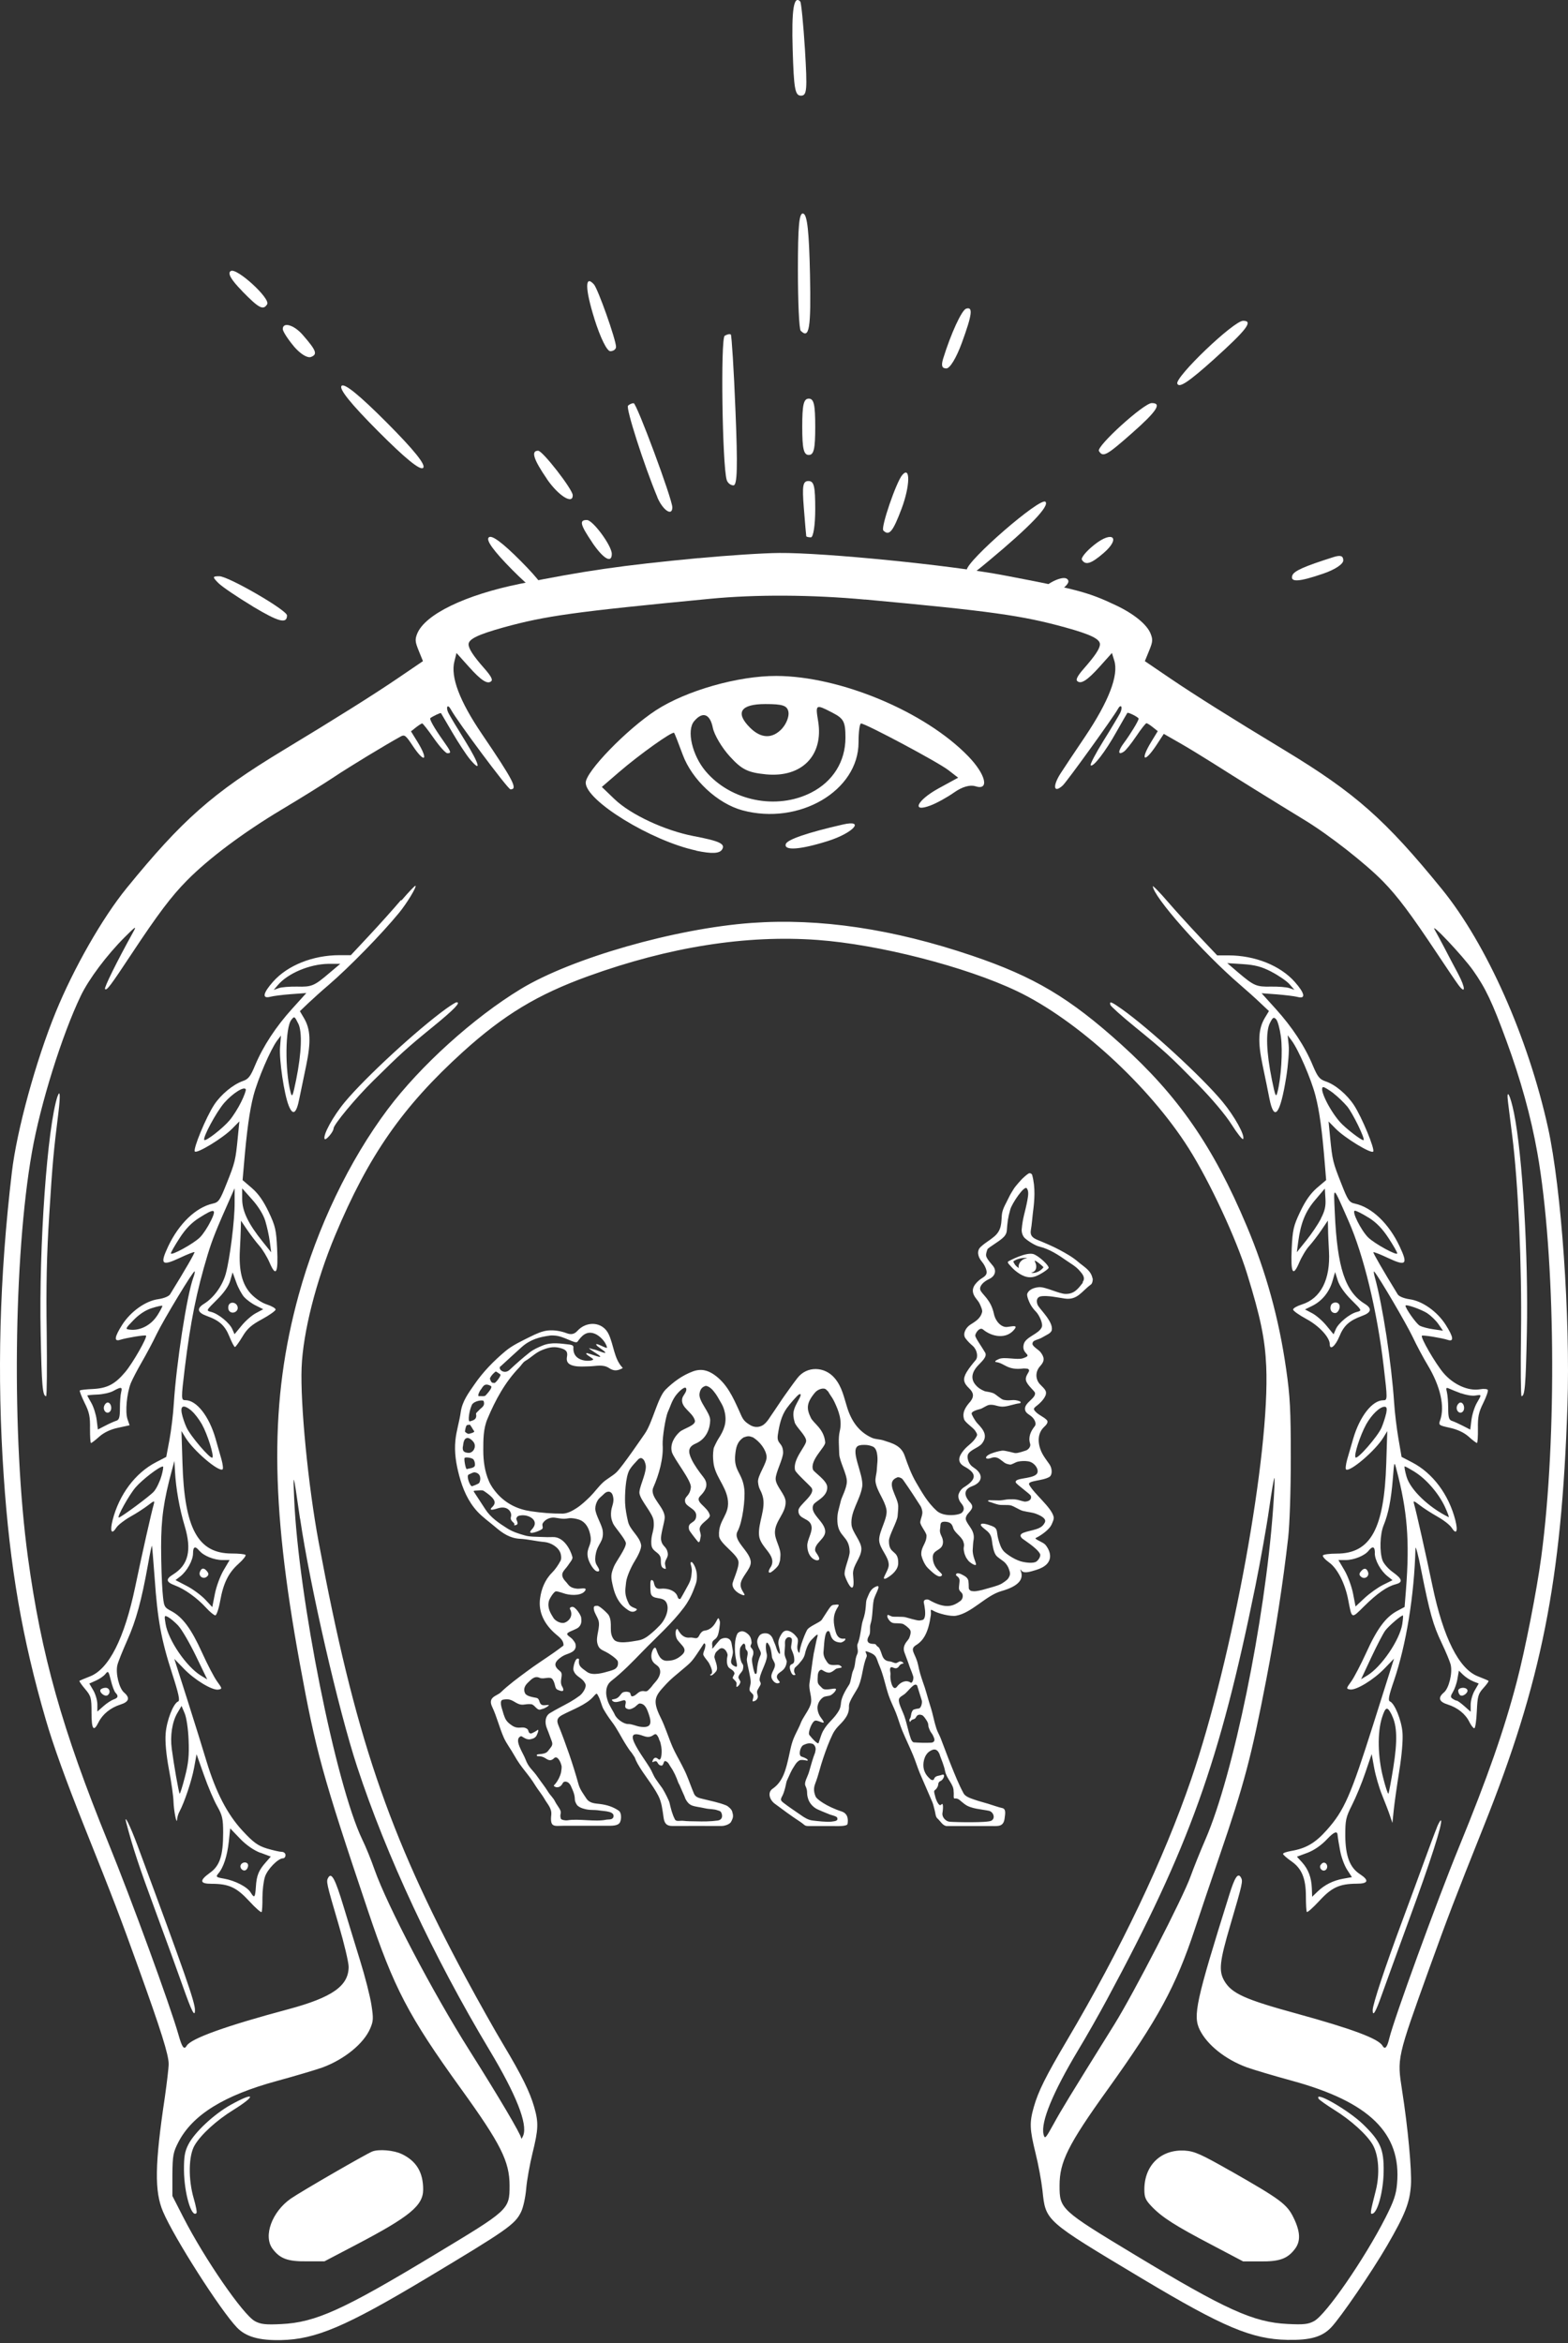
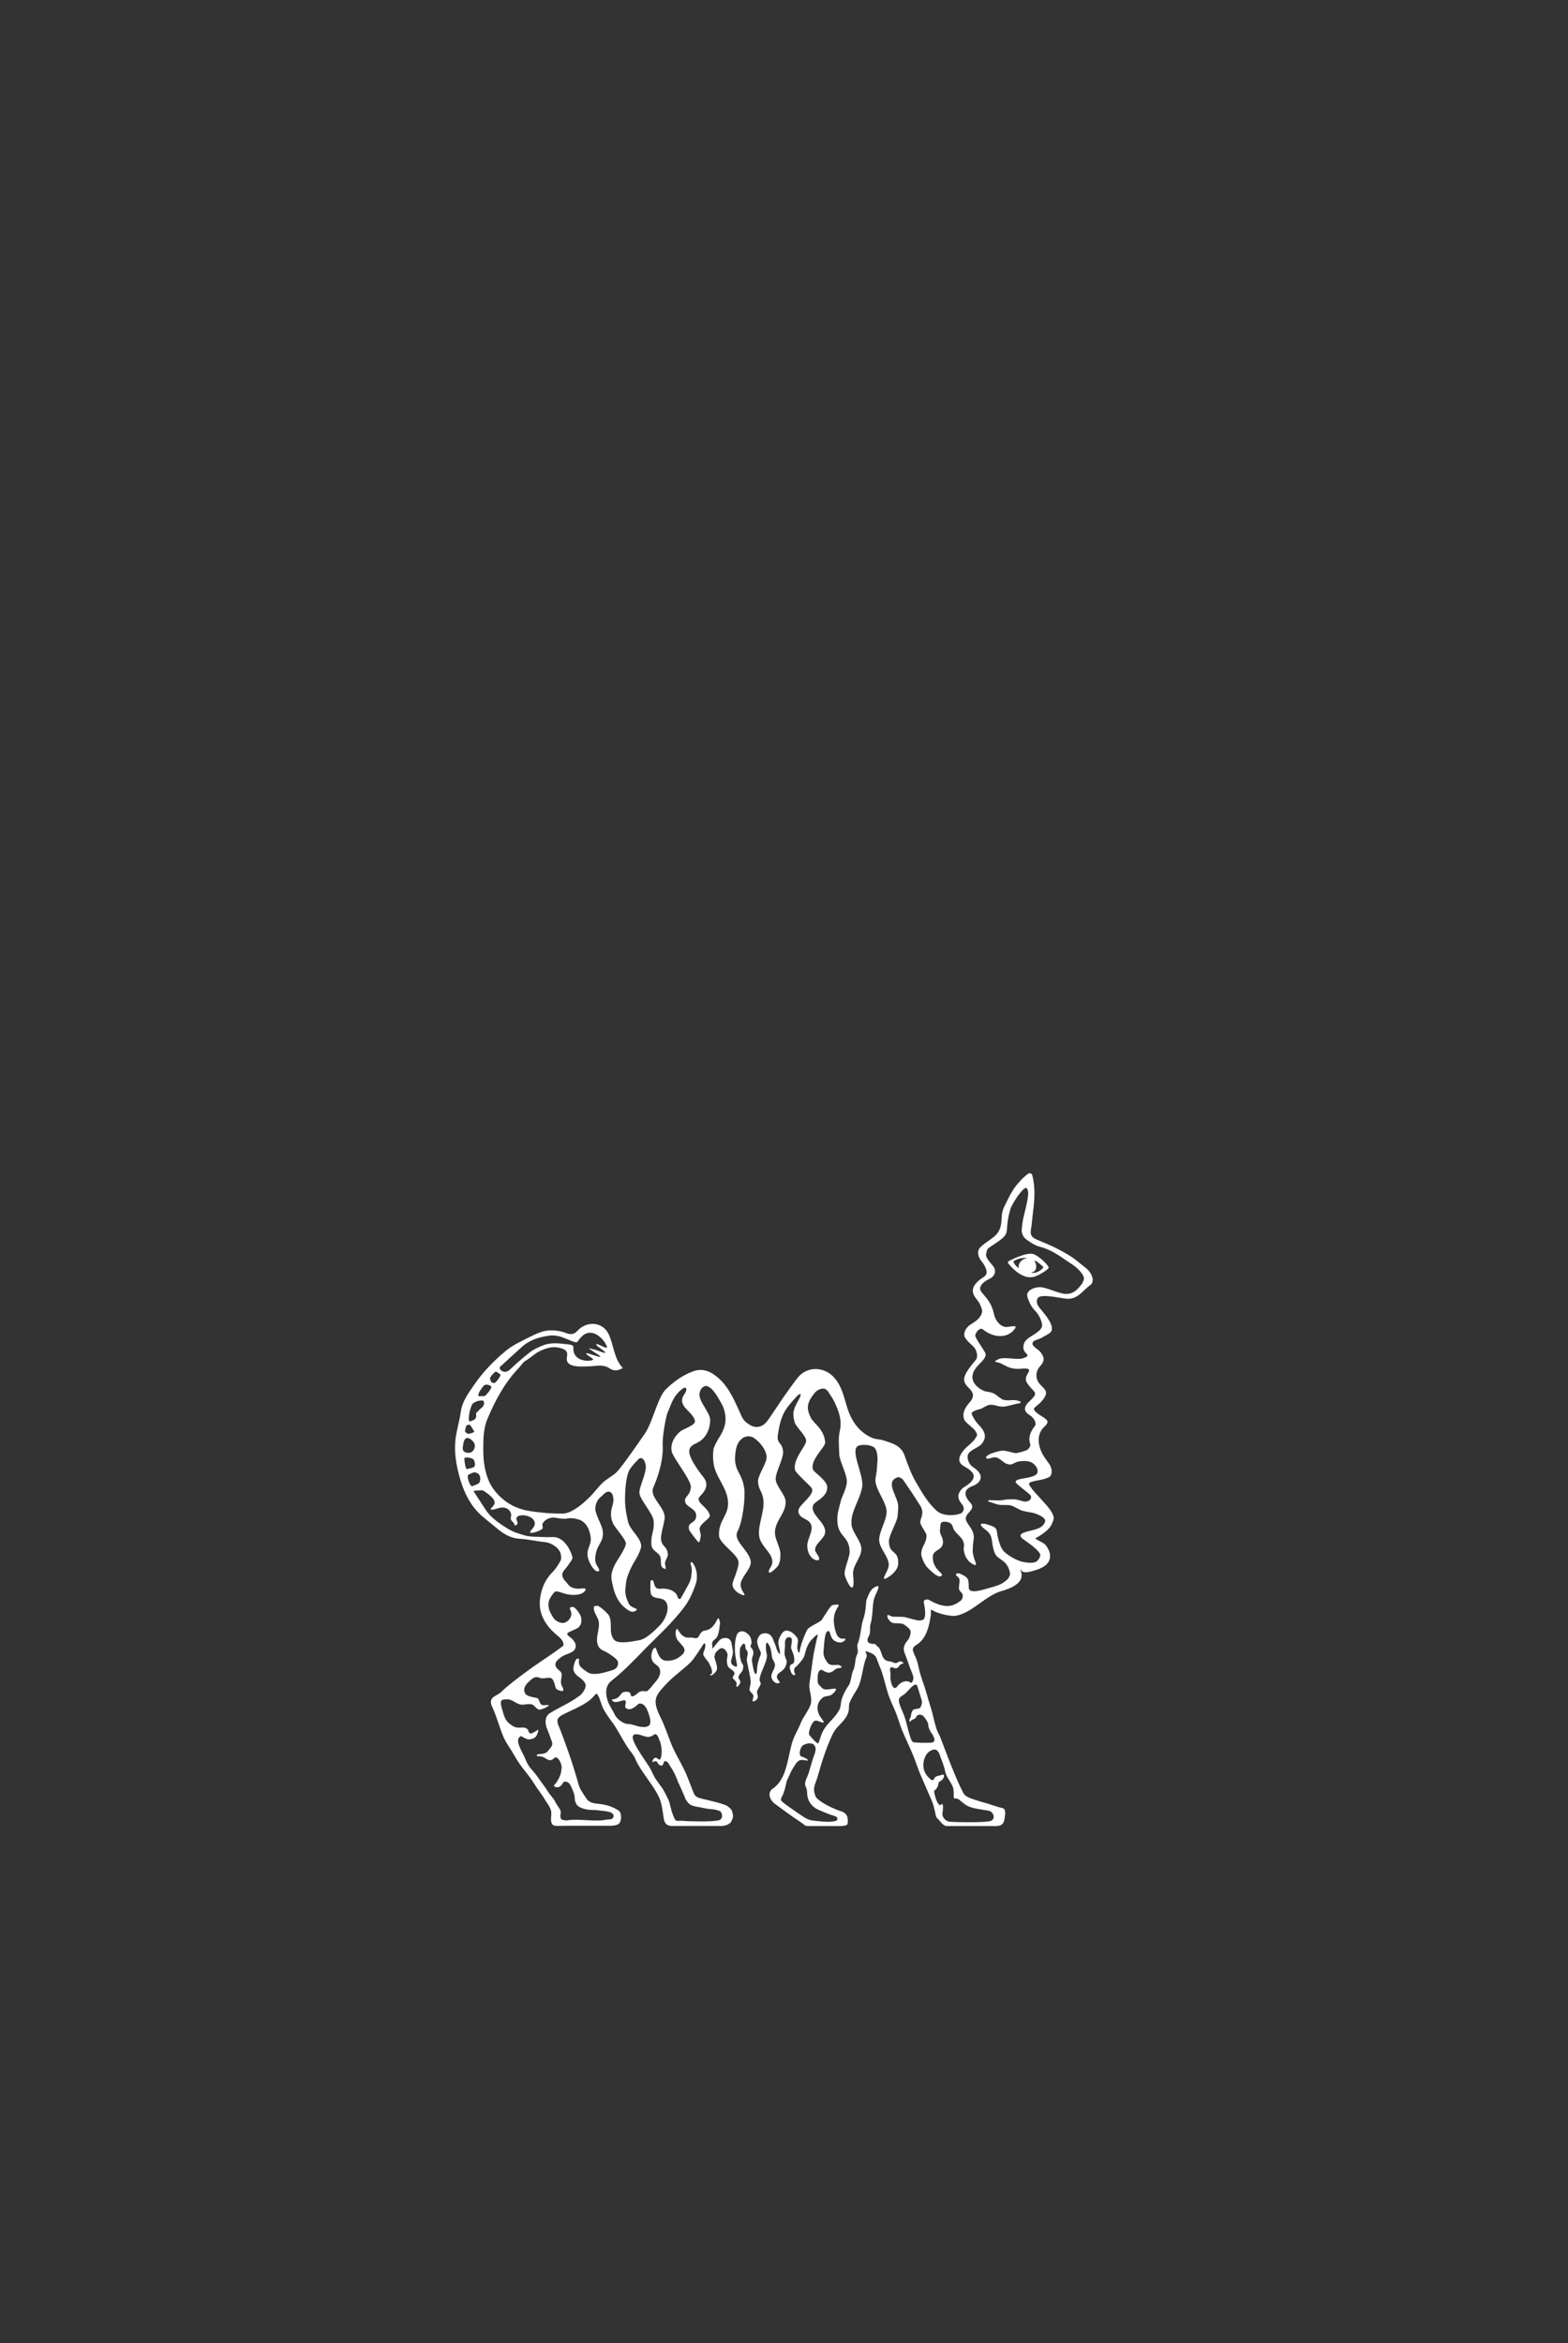
<svg xmlns="http://www.w3.org/2000/svg" width="334" height="499" viewBox="0 0 334 499" fill="none">
  <rect x="0" y="0" width="334" height="499" fill="#333333" stroke="none" />
-   <path d="M148.275 181.137C138.728 179.099 124.784 170.539 124.763 166.699C124.763 164.34 133.472 155.351 139.715 151.275C146.129 147.092 157.242 143.917 165.394 143.959C178.952 144.002 196.993 151.532 206.218 161.036C209.994 164.918 210.83 168.437 207.763 167.45C206.604 167.085 204.931 167.579 203.258 168.759C201.799 169.788 199.525 171.054 198.195 171.548C194.033 173.135 195.32 170.432 199.932 167.901L204.094 165.627L202.013 164.018C199.868 162.344 184.379 154.085 183.414 154.085C183.114 154.085 182.878 155.887 182.878 158.097C182.878 168.416 170.242 175.838 158.143 172.577C152.844 171.14 147.395 166.077 145.421 160.714C144.542 158.333 143.727 156.252 143.598 156.08C143.276 155.651 136.197 160.693 131.799 164.49L128.195 167.6L130.877 170.174C134.33 173.5 141.624 176.889 147.76 178.069C153.295 179.12 154.56 179.721 153.809 180.922C153.273 181.802 151.6 181.866 148.318 181.18L148.275 181.137ZM172.795 168.802C177.429 166.442 180.089 162.173 180.089 157.11C180.089 153.721 179.724 153.034 177.364 151.811C173.717 149.924 173.674 149.945 174.275 153.613C175.455 160.885 170.8 165.648 163.184 164.919C159.301 164.532 158.014 163.91 155.461 161.1C153.766 159.255 152.136 156.488 151.836 154.986C151.235 152.004 149.648 151.446 147.846 153.613C146.215 155.565 147.438 160.842 150.291 164.232C155.633 170.582 165.415 172.577 172.795 168.802ZM166.659 155.072C167.539 154.085 168.118 152.541 167.947 151.618C167.689 150.267 166.745 149.945 163.034 149.945C157.735 149.945 156.555 151.768 159.752 154.965C162.133 157.346 164.579 157.389 166.659 155.094V155.072ZM167.389 179.743C167.711 178.799 172.023 177.318 179.531 175.602C184.401 174.486 181.719 177.426 176.335 179.12C170.414 180.987 166.895 181.223 167.389 179.743ZM53.862 129.157C50.623 127.205 47.319 124.974 46.525 124.18C45.217 122.872 45.238 122.722 46.718 122.722C48.649 122.722 61.134 129.951 61.134 131.066C61.134 132.933 59.354 132.461 53.84 129.157H53.862ZM109.102 121.348C105.155 117.358 103.482 115.063 104.104 114.462C104.704 113.84 107 115.535 110.947 119.504C114.894 123.472 116.568 125.789 115.946 126.39C115.345 127.012 113.05 125.317 109.102 121.348ZM221.578 126.433C221.578 124.996 225.997 122.507 227.199 123.236C227.949 123.708 227.606 124.438 226.083 125.596C223.659 127.441 221.578 127.827 221.578 126.411V126.433ZM145.057 122.464C145.057 120.919 150.549 119.976 159.473 119.976C163.592 119.976 165.351 120.319 165.351 121.134C165.351 121.949 163.227 122.335 157.971 122.442C153.917 122.528 149.347 122.85 147.824 123.193C145.743 123.644 145.057 123.472 145.057 122.464ZM275.274 122.571C275.596 121.606 277.762 120.64 284.048 118.645C285.55 118.173 286.129 118.367 286.129 119.353C286.129 120.147 284.348 121.327 281.817 122.185C276.69 123.944 274.78 124.051 275.274 122.571ZM205.918 121.413C205.918 119.418 221.621 105.795 222.694 106.868C223.595 107.769 219.347 112.188 210.68 119.396C206.175 123.151 205.918 123.258 205.918 121.413ZM230.459 119.225C230.202 118.817 231.403 117.358 233.12 116.007C237.024 112.896 238.826 114.57 235.05 117.809C232.412 120.083 231.21 120.447 230.459 119.225ZM126.2 115.599C123.583 111.738 123.325 110.729 125.02 110.751C126.286 110.751 130.319 116.222 130.319 117.959C130.319 120.062 128.538 119.032 126.2 115.621V115.599ZM171.744 114.205C171.722 114.076 171.465 111.395 171.229 108.22C170.843 103.414 171.014 102.449 172.216 102.449C173.417 102.449 173.653 103.628 173.653 108.455C173.653 111.823 173.245 114.441 172.731 114.441C172.216 114.441 171.787 114.334 171.744 114.205ZM188.155 112.961C187.576 112.381 190.922 102.599 192.209 101.14C193.947 99.145 193.861 103.479 192.059 108.306C190.193 113.261 189.399 114.226 188.155 112.982V112.961ZM140.015 105.86C137.162 99.038 133.279 86.896 133.773 86.403C134.073 86.102 134.609 85.866 134.974 85.866C135.618 85.866 143.212 106.31 143.212 108.048C143.212 110.043 141.174 108.67 139.994 105.86H140.015ZM116.525 102.041C113.629 97.815 113.05 95.992 114.637 95.992C115.581 95.992 121.952 104.186 121.995 105.452C122.06 107.533 118.97 105.602 116.525 102.062V102.041ZM154.796 102.213C153.852 99.145 153.466 72.05 154.367 71.514C154.903 71.192 155.483 71.064 155.676 71.257C155.847 71.45 156.319 78.744 156.663 87.475C157.156 99.424 157.049 103.371 156.234 103.371C155.633 103.371 154.989 102.856 154.796 102.213ZM80.528 91.83C74.735 86.016 72.139 82.798 72.762 82.176C73.362 81.554 76.58 84.171 82.372 89.985C88.165 95.799 90.76 99.016 90.138 99.639C89.516 100.261 86.32 97.643 80.528 91.83ZM170.886 90.907C170.886 86.188 171.186 84.9 172.28 84.9C173.374 84.9 173.653 86.188 173.653 90.907C173.653 95.627 173.353 96.893 172.28 96.893C171.207 96.893 170.886 95.605 170.886 90.907ZM234.085 96.056C233.484 95.069 243.631 85.866 245.326 85.845C247.557 85.823 246.42 87.582 241.186 92.195C235.672 97.064 234.943 97.451 234.085 96.056ZM250.775 81.725C250.239 80.331 262.788 68.318 264.805 68.318C267.015 68.318 265.599 70.184 258.584 76.513C253.285 81.275 251.161 82.712 250.796 81.725H250.775ZM200.898 76.384C202.571 70.999 204.845 66.065 205.789 65.743C207.312 65.25 207.098 66.966 204.866 73.059C203.708 76.212 202.357 78.465 201.584 78.465C200.64 78.465 200.447 77.885 200.898 76.384ZM62.572 73.724C61.285 72.201 60.233 70.549 60.233 70.077C60.233 68.489 62.657 69.198 64.502 71.343C67.398 74.668 67.677 75.462 66.261 76.019C65.468 76.32 63.966 75.376 62.572 73.745V73.724ZM126.608 67.867C124.612 61.496 124.57 58.428 126.5 60.552C127.358 61.475 131.22 72.372 131.22 73.874C131.22 74.368 130.684 74.796 129.997 74.796C129.289 74.796 127.873 71.922 126.608 67.889V67.867ZM170.564 70.463C170.221 70.12 169.963 64.285 169.963 57.485C169.963 48.002 170.221 45.192 171.122 45.492C171.958 45.771 172.344 49.397 172.537 58.471C172.773 69.927 172.387 72.265 170.585 70.463H170.564ZM51.566 61.968C49.185 59.544 48.413 58.171 49.164 57.72C50.408 56.948 57.659 63.577 56.908 64.8C56.072 66.151 55.149 65.658 51.566 61.989V61.968ZM168.848 10.611C168.59 2.029 169.084 -1.06 170.457 0.313C170.671 0.528 171.122 5.14 171.465 10.546C171.98 19.17 171.894 20.372 170.607 20.372C169.32 20.372 169.105 18.784 168.848 10.611Z" fill="white" />
-   <path d="M148.79 118.86C132.335 120.426 124.505 121.563 110.797 124.33C99.063 126.712 90.503 130.852 88.851 134.992C88.379 136.215 88.422 136.687 89.194 138.596L90.095 140.806L84.604 144.539C79.476 148.014 71.882 152.798 60.169 159.877C45.281 168.888 38.824 174.594 26.961 189.16C21.812 195.489 15.698 206.193 11.858 215.59C7.632 225.93 3.556 240.796 2.526 249.678C-0.113 271.967 -0.67 292.883 0.788 314.314C2.097 333.771 4.736 349.024 9.756 366.25C11.322 371.656 14.025 379.144 17.929 388.926C24.279 404.801 25.588 408.234 29.492 419.089C34.297 432.432 35.928 437.602 35.928 439.576C35.928 440.412 35.542 443.608 35.112 446.655C32.967 460.963 32.881 466.713 34.726 471.025C37.108 476.625 46.933 492.006 50.472 495.696C52.36 497.669 55.214 498.485 59.89 498.377C67.227 498.227 73.641 495.503 90.632 485.334C108.03 474.908 109.703 473.749 110.99 471.089C111.441 470.188 111.934 467.957 112.084 466.134C112.234 464.332 112.857 460.899 113.436 458.539C114.68 453.477 114.744 452.083 113.8 448.779C112.857 445.497 111.162 442.064 107.257 435.521C105.455 432.539 101.851 426.103 99.234 421.255C82.651 390.449 75.529 369.361 67.871 328.387C65.639 316.416 63.945 298.997 64.245 291.252C64.545 283.744 67.313 272.847 71.367 263.15C78.49 246.117 85.741 235.691 98.633 223.999C107.322 216.147 114.466 211.814 125.32 207.888C142.547 201.667 158.958 199.071 174.146 200.186C187.168 201.13 205.682 205.871 216.58 211.063C229.387 217.156 244.79 231.25 253.221 244.594C257.704 251.694 263.346 263.836 265.642 271.28C268.516 280.569 269.46 285.182 269.718 290.974C270.533 309.444 262.595 353.057 253.735 378.929C247.943 395.834 238.74 415.163 227.242 434.599C222.737 442.236 221.149 445.41 220.205 448.757C219.261 452.082 219.326 453.456 220.591 458.604C221.192 461.007 221.836 464.546 222.05 466.455C222.758 473.084 222.415 472.784 243.374 485.334C260.6 495.631 266.65 498.184 274.244 498.334C279.092 498.42 281.602 497.712 283.533 495.696C285.55 493.593 292.221 483.832 295.439 478.297C299.344 471.561 300.288 469.116 300.545 465.341C300.738 462.209 299.901 453.091 298.657 445.196C297.584 438.246 297.52 438.481 304.492 419.11C308.439 408.169 309.877 404.415 316.055 388.947C328.369 358.163 332.638 336.711 333.882 299.362C334.504 280.484 332.595 253.132 329.742 240.174C325.494 220.931 316.677 201.088 307.131 189.353C295.096 174.572 288.725 168.93 273.794 159.877C262.081 152.798 254.486 148.014 249.359 144.539L243.867 140.806L244.768 138.596C245.562 136.665 245.584 136.215 245.09 134.949C244.318 132.997 241.508 130.702 237.668 128.9C231.897 126.154 229.408 125.489 213.834 122.528C202.507 120.362 175.519 117.68 165.995 117.766C162.584 117.787 154.818 118.302 148.747 118.881L148.79 118.86ZM184.251 127.677C211.066 130.144 217.738 131.088 226.898 133.62C232.283 135.1 234.299 136.086 234.299 137.202C234.299 138.124 233.291 139.626 230.91 142.35C229.601 143.831 229.129 144.689 229.43 145.011C230.202 145.804 231.554 144.968 234.235 141.986L236.852 139.068L237.346 140.677C238.333 143.788 236.187 149.366 231.082 156.96C228.893 160.199 226.577 163.675 225.933 164.683C224.152 167.45 224.431 169.059 226.383 167.279C227.263 166.463 237.26 152.605 238.097 151.039C238.762 149.795 239.234 150.546 238.611 151.833C238.311 152.412 236.724 155.094 235.05 157.775C233.377 160.457 232.154 162.816 232.326 162.988C232.819 163.503 235.458 160.092 237.839 155.823C239.04 153.699 240.07 151.919 240.135 151.833C240.328 151.64 242.537 152.755 242.537 153.055C242.537 153.506 240.778 156.381 239.405 158.226C238.075 159.985 238.097 160.95 239.405 160.07C239.813 159.813 240.993 158.333 242.022 156.809C243.052 155.265 244.039 154.021 244.211 154.021C244.361 154.021 244.983 154.407 245.562 154.879L246.613 155.715L245.24 157.968C242.816 161.937 243.696 162.645 246.27 158.783L247.9 156.295L251.204 158.183C253.028 159.212 256.267 161.208 258.412 162.559C262.853 165.391 271.563 170.797 277.87 174.637C283.061 177.79 290.848 183.883 294.603 187.723C297.692 190.876 300.545 194.695 306.08 203.018C308.139 206.129 310.22 209.196 310.692 209.819C312.215 211.835 312.172 210.398 310.628 207.459C309.791 205.893 308.461 203.383 307.689 201.881C306.895 200.38 305.972 198.642 305.608 198.02C304.449 196.025 311.593 203.576 313.76 206.644C316.42 210.398 317.857 213.401 320.882 221.66C323.928 229.941 326.095 237.772 327.468 245.494C331.329 267.29 331.716 306.141 328.305 331.584C327.361 338.685 324.851 351.47 323.07 358.228C320.389 368.461 316.913 378.414 310.735 393.496C306.101 404.801 296.962 429.9 295.954 434.041C295.461 436.1 295.01 436.594 294.474 435.672C293.594 434.17 287.995 432.089 276.218 428.849C265.17 425.825 262.359 424.559 260.793 421.877C259.571 419.753 259.764 417.801 262.081 409.95C264.741 400.897 264.784 400.64 264.312 399.825C263.689 398.773 263.003 399.824 261.845 403.557C254.744 426.211 254.079 429.278 255.559 432.303C257.146 435.521 261.029 438.61 265.577 440.284C266.929 440.777 271.262 442.064 275.252 443.158C291.728 447.663 298.55 454.357 297.584 465.083C297.391 467.378 296.877 468.858 295.096 472.355C290.634 481.107 282.46 492.95 279.929 494.323C278.685 495.009 277.698 495.116 274.287 494.945C267.015 494.602 261.115 491.92 241.744 480.229C225.89 470.661 225.697 470.467 225.697 465.468C225.697 460.47 227.413 456.867 235.973 444.961C246.678 430.03 250.475 423.057 254.551 410.722C255.666 407.353 258.005 400.424 259.764 395.297C265.041 379.894 266.521 374.296 269.739 357.648C271.691 347.523 273.3 337.097 274.394 327.486C274.716 324.569 274.952 317.51 274.952 310.474C274.952 300.348 274.802 297.367 273.965 291.596C272.442 280.913 269.696 270.894 265.556 261.09C258.434 244.164 250.968 233.395 238.805 222.411C227.821 212.5 220.291 208.017 207.055 203.533C190.193 197.827 174.597 195.51 160.074 196.561C143.834 197.741 121.781 204.048 110.926 210.634C100.886 216.727 89.516 227.002 82.587 236.248C74.371 247.211 67.592 261.369 63.623 275.785C57.466 298.225 57.53 319.656 63.859 354.259C67.291 373.03 68.664 378.05 78.361 406.882C83.917 423.422 86.963 429.279 98.183 444.832C106.678 456.609 108.545 460.32 108.545 465.49C108.545 470.661 108.33 470.682 92.477 480.25C73.105 491.941 67.206 494.622 59.933 494.966C56.544 495.137 55.535 495.009 54.291 494.344C51.781 492.971 43.608 481.129 39.038 472.205L36.721 467.679V463.13C36.764 458.99 36.893 458.368 38.03 456.158C41.033 450.409 47.684 446.269 58.946 443.201C62.958 442.107 67.334 440.799 68.664 440.327C73.32 438.61 77.46 435.264 78.854 432.024C79.541 430.437 79.562 429.836 79.112 426.962C78.833 425.16 77.76 420.934 76.709 417.566C75.679 414.198 74.07 409.006 73.169 406.003C71.41 400.167 70.617 398.688 69.93 399.867C69.437 400.683 69.501 400.939 72.161 409.992C73.32 413.94 74.263 417.93 74.263 418.874C74.263 422.95 70.767 425.396 61.435 427.906C48.113 431.467 40.669 434.148 39.768 435.693C39.21 436.636 38.781 436.079 38.009 433.312C36.228 427.069 28.012 404.587 23.035 392.38C13.231 368.31 8.769 352.414 5.937 331.605C2.483 306.119 2.891 267.591 6.795 245.43C8.597 235.133 13.209 220.395 17.221 212.05C18.916 208.532 22.713 203.447 26.532 199.629C28.913 197.247 29.149 197.098 28.376 198.492C24.837 204.885 22.134 210.377 22.37 210.634C22.734 211.02 23.421 210.119 28.119 203.018C33.675 194.63 36.486 190.898 39.811 187.53C44.466 182.81 51.781 177.34 59.976 172.427C64.116 169.96 69.179 166.806 71.196 165.455C74.328 163.352 82.265 158.547 85.354 156.852C86.17 156.402 86.427 156.595 87.907 158.826C90.46 162.688 91.361 161.958 88.937 158.011L87.543 155.758L88.594 154.922C89.173 154.471 89.774 154.085 89.924 154.063C90.074 154.063 91.189 155.48 92.412 157.239C93.635 158.977 94.922 160.414 95.287 160.414C96.209 160.414 96.145 160.199 94.279 157.56C92.498 155.051 91.447 153.163 91.662 152.948C92.091 152.584 93.85 151.747 93.935 151.876C93.978 151.962 95.072 153.806 96.338 155.973C97.604 158.14 99.277 160.692 100.049 161.636C102.667 164.768 102.152 162.773 99.084 157.796C97.411 155.115 95.802 152.433 95.523 151.854C94.901 150.589 95.351 149.837 96.016 151.06C97.389 153.613 108.201 168.115 108.738 168.115C110.347 168.115 109.381 166.249 102.645 156.316C97.883 149.301 95.952 144.174 96.789 140.87L97.239 139.068L99.856 141.986C102.538 144.989 103.911 145.847 104.683 145.032C104.983 144.71 104.49 143.852 103.181 142.372C100.8 139.669 99.813 138.146 99.813 137.223C99.813 136.108 101.83 135.143 107.193 133.641C116.203 131.153 122.231 130.316 151.235 127.527C161.018 126.583 172.924 126.647 184.315 127.699L184.251 127.677ZM85.376 191.734C83.853 193.536 80.828 196.904 78.661 199.221L74.735 203.426H72.333C66.648 203.426 61.242 205.593 58.153 209.09C56.007 211.514 55.771 212.758 57.573 212.286C58.217 212.114 60.233 211.857 62.014 211.728L65.253 211.492L62.229 214.839C58.753 218.679 56.05 222.798 54.334 226.895C53.369 229.234 52.897 229.834 51.76 230.22C49.657 230.949 47.062 233.095 45.624 235.283C43.887 237.922 41.055 244.786 41.505 245.237C41.977 245.73 47.491 242.384 49.443 240.388L50.987 238.822L50.644 242.341C50.172 247.082 50.086 247.533 48.263 252.081C46.847 255.642 46.59 256.049 45.345 256.328C41.741 257.122 38.137 260.576 35.842 265.402C34.018 269.285 34.426 269.715 38.309 267.891C39.939 267.119 41.334 266.582 41.42 266.668C41.548 266.797 39.51 270.336 36.228 275.656C35.971 276.085 34.898 276.514 33.718 276.686C31.015 277.051 27.862 279.303 26.06 282.092C24.365 284.752 24.215 285.804 25.631 285.332C26.896 284.924 30.908 284.259 31.101 284.452C31.444 284.752 28.291 290.287 26.703 292.175C24.494 294.814 22.842 295.672 19.731 295.823C18.337 295.887 17.092 296.015 17.007 296.144C16.899 296.251 17.371 297.431 18.015 298.761C19.023 300.756 19.216 301.722 19.173 304.275C19.173 305.97 19.238 307.342 19.388 307.321C19.538 307.321 20.332 306.698 21.168 305.948C22.134 305.09 23.571 304.403 25.137 304.081L27.604 303.545L27.154 302.236C26.639 300.67 27.003 296.766 27.862 294.578C28.205 293.742 29.256 291.724 30.2 290.094C31.144 288.463 32.56 285.825 33.332 284.194C34.877 280.998 41.227 270.508 41.462 270.766C41.548 270.851 41.42 271.452 41.184 272.074C39.789 275.892 37.558 290.437 37.022 298.933C36.893 301.185 36.464 304.639 36.099 306.634L35.413 310.281L33.225 311.419C28.805 313.714 25.373 318.304 23.979 323.775C23.378 326.156 23.764 326.95 24.772 325.363C25.137 324.784 26.467 323.753 27.754 323.024C29.041 322.316 30.736 321.2 31.551 320.578C32.817 319.591 32.967 319.548 32.774 320.299C32.259 322.058 30.264 330.919 28.805 337.934C26.51 348.917 23.206 355.46 19.173 357.026C18.015 357.477 17.007 357.906 16.921 357.97C16.835 358.034 17.371 358.828 18.122 359.708C19.388 361.21 19.495 361.574 19.495 364.727C19.495 368.331 19.924 368.953 20.997 366.787C21.855 365.071 23.55 363.698 25.631 363.033C27.497 362.453 27.754 361.596 26.424 360.459C25.373 359.579 24.579 356.34 25.008 354.602C25.159 353.937 26.124 351.556 27.132 349.282C28.977 345.142 30.136 340.916 31.509 333.279C31.916 330.962 32.302 329.137 32.367 329.202C32.41 329.266 32.667 332.398 32.946 336.131C33.547 344.862 34.34 349.239 36.657 356.383C38.073 360.759 38.373 362.197 37.944 362.368C36.914 362.776 35.499 366.423 35.284 369.212C35.155 370.992 35.391 373.673 35.992 376.87C36.507 379.573 36.936 382.64 36.957 383.67C37.022 385.687 37.644 388.797 37.73 387.467C37.751 387.038 37.966 386.309 38.202 385.88C39.296 383.842 40.84 379.208 41.334 376.548L41.87 373.609L43.436 378.028C44.294 380.474 45.56 383.456 46.268 384.679C47.362 386.61 47.533 387.382 47.533 390.321C47.533 395.169 46.826 397.358 44.745 398.838C42.428 400.511 42.514 401.197 45.066 401.197C48.756 401.197 50.387 401.969 53.068 404.865C54.42 406.345 55.621 407.397 55.728 407.204C55.836 407.011 55.922 405.638 55.9 404.136C55.9 402.634 56.136 400.639 56.436 399.717C56.951 398.108 59.225 395.77 60.298 395.77C60.577 395.77 60.813 395.47 60.813 395.084C60.813 394.697 60.448 394.396 60.019 394.396C59.59 394.396 58.174 394.074 56.865 393.688C54.935 393.088 53.991 392.423 51.652 389.891C48.413 386.394 45.989 381.697 43.994 375.132C43.329 372.88 41.505 367.044 39.961 362.175L37.129 353.293L39.124 355.353C41.398 357.735 45.195 360.051 46.504 359.837C47.362 359.686 47.362 359.643 46.246 358.099C45.603 357.219 44.166 354.452 43.029 351.942C40.733 346.879 38.91 344.412 36.507 343.125C34.919 342.288 34.898 342.202 34.619 338.941C34.469 337.139 34.319 332.849 34.319 329.46C34.319 323.453 34.834 319.699 36.657 312.963L37.151 311.139L37.279 313.413C37.472 316.996 38.223 321.286 39.339 324.997C40.883 330.146 40.132 333.299 36.872 335.316C35.241 336.324 35.349 336.926 37.279 337.655C39.339 338.427 41.956 340.294 43.887 342.396C44.702 343.297 45.603 344.026 45.86 344.026C46.118 344.026 46.59 342.674 46.89 341.001C47.576 337.161 48.649 334.973 50.837 333.021C51.803 332.163 52.446 331.326 52.296 331.154C52.146 330.983 50.816 330.854 49.357 330.854C42.17 330.854 39.274 325.555 38.867 311.568L38.652 304.768L39.489 306.14C41.162 308.908 46.525 313.499 47.405 312.942C47.577 312.834 47.469 311.869 47.169 310.796C46.868 309.724 46.289 307.749 45.903 306.355C44.53 301.593 41.87 298.204 39.489 298.204C38.566 298.204 38.566 297.967 39.36 291.381C40.562 281.556 41.87 275.035 44.23 267.226C45.217 264.008 45.968 262.077 49.271 254.654L49.979 253.067V256.027C50.022 259.739 48.971 268.084 48.091 271.28C47.362 273.876 45.538 276.386 43.458 277.673C41.827 278.681 42.042 279.54 44.058 280.269C46.74 281.235 47.92 282.307 48.864 284.645C49.357 285.868 49.893 286.876 50.044 286.876C50.194 286.876 50.902 285.889 51.631 284.688C52.639 282.972 53.54 282.178 55.814 280.956C57.402 280.097 58.71 279.154 58.71 278.896C58.71 278.639 57.874 278.145 56.865 277.824C55.771 277.48 54.377 276.536 53.412 275.507C51.567 273.49 50.859 270.637 51.095 266.239C51.181 264.738 51.266 262.72 51.288 261.755L51.331 259.974L52.682 261.97C53.433 263.064 54.591 264.587 55.257 265.338C55.922 266.088 56.887 267.676 57.402 268.856C58.775 272.095 59.289 271.194 59.032 265.96C58.839 261.948 58.667 261.134 57.23 258.109C56.115 255.77 55.02 254.204 53.648 253.024L51.674 251.329L51.953 248.112C52.553 240.968 53.154 236.57 53.991 233.352C54.913 229.813 57.638 223.484 59.032 221.617L59.847 220.545L59.654 222.991C59.44 225.715 60.512 233.009 61.499 235.476C62.379 237.686 63.13 237.192 63.752 234.017C64.052 232.537 64.717 229.319 65.232 226.874C66.262 221.875 66.154 219.193 64.739 216.812L63.88 215.354L65.725 213.594C66.755 212.629 68.643 210.913 69.973 209.798C74.457 205.936 81.321 198.899 85.033 194.373C86.62 192.442 88.765 188.924 88.508 188.645C88.422 188.538 87.092 189.932 85.547 191.734H85.376ZM70.166 207.223C66.927 209.99 66.412 210.205 63.258 210.119C61.735 210.098 59.976 210.226 59.397 210.441L58.303 210.827L59.182 209.798C61.349 207.266 65.961 205.335 69.951 205.271H72.483L70.166 207.223ZM63.537 217.992C64.395 219.751 64.245 224.214 63.087 229.941C62.357 233.502 62.228 233.824 61.907 232.666C60.663 227.925 60.748 218.829 62.057 217.199C62.7 216.383 62.743 216.405 63.537 218.014V217.992ZM51.373 234.682C50.773 235.927 49.657 237.707 48.907 238.587C47.491 240.282 43.844 243.113 43.522 242.791C43.093 242.362 46.075 236.828 47.77 234.876C49.572 232.816 52.081 231.25 52.36 232.022C52.425 232.215 51.996 233.438 51.373 234.682ZM56.501 259.996C56.865 261.198 57.316 263.192 57.466 264.437L57.766 266.711L55.943 264.437C52.875 260.618 51.588 257.937 51.588 255.362V253.089L53.712 255.47C55.02 256.929 56.093 258.666 56.501 259.996ZM44.852 260.103C44.273 261.326 43.243 262.892 42.578 263.536C41.248 264.866 36.4 267.526 36.4 266.926C36.4 266.711 37.236 265.252 38.266 263.665C39.553 261.67 40.862 260.34 42.492 259.331C45.774 257.25 46.203 257.379 44.873 260.103H44.852ZM52.039 276.258C52.553 276.837 53.669 277.652 54.527 278.059L56.072 278.831L54.506 279.668C53.648 280.119 52.275 281.321 51.459 282.329L49.958 284.151L49.486 283.079C48.907 281.749 46.547 279.818 45.002 279.411C43.865 279.132 43.887 279.11 46.203 276.815C47.705 275.335 48.713 273.898 49.035 272.761L49.55 270.98L50.322 273.104C50.73 274.284 51.524 275.699 52.039 276.279V276.258ZM48.692 278.038C48.542 278.446 48.628 279.003 48.885 279.261C49.55 279.947 50.794 279.325 50.623 278.381C50.43 277.33 49.035 277.094 48.692 278.016V278.038ZM33.482 280.184C32.152 282.243 29.857 283.423 27.711 283.187C26.617 283.058 26.639 283.015 28.441 281.148C29.621 279.926 31.015 279.003 32.345 278.596C33.482 278.231 34.49 278.016 34.576 278.102C34.662 278.167 34.169 279.11 33.482 280.205V280.184ZM25.802 296.53C25.652 297.087 25.545 298.632 25.545 299.962C25.545 301.85 25.373 302.408 24.772 302.58C24.365 302.709 23.292 303.18 22.434 303.631L20.847 304.447L20.589 302.365C20.439 301.207 19.924 299.598 19.452 298.783C18.98 297.968 18.594 297.259 18.594 297.195C18.594 297.152 19.559 297.045 20.739 297.002C21.919 296.959 23.442 296.616 24.107 296.251C25.824 295.307 26.102 295.35 25.802 296.509V296.53ZM22.198 299.405C21.833 300.392 22.756 301.314 23.421 300.627C23.979 300.048 23.635 298.697 22.927 298.697C22.67 298.697 22.348 299.019 22.198 299.405ZM40.819 300.499C41.441 300.992 42.406 302.28 43.007 303.331C44.208 305.476 45.624 310.023 45.238 310.431C44.852 310.838 40.54 305.819 39.725 303.995C39.317 303.116 38.867 301.765 38.717 300.971C38.395 299.276 39.167 299.105 40.84 300.478L40.819 300.499ZM34.362 314.422C34.018 315.602 33.31 317.06 32.774 317.661C31.959 318.605 25.738 323.196 25.309 323.196C24.815 323.196 27.518 318.347 28.891 316.76C30.329 315.108 33.933 312.319 34.705 312.319C34.855 312.319 34.705 313.263 34.362 314.443V314.422ZM42.492 330.274C43.329 331.326 45.603 332.249 47.383 332.249H48.907L47.619 334.437C46.911 335.639 46.075 337.89 45.774 339.435L45.217 342.267L43.715 340.658C42.878 339.779 41.141 338.469 39.811 337.783L37.386 336.517L38.416 335.723C39.853 334.587 41.119 332.291 41.119 330.811C41.119 329.331 41.613 329.202 42.492 330.317V330.274ZM42.578 334.78C42.235 335.702 43.307 336.432 44.058 335.788C44.487 335.424 44.487 335.145 44.123 334.673C43.479 333.836 42.9 333.879 42.578 334.78ZM38.009 346.279C38.717 347.03 40.39 349.904 41.72 352.65L44.144 357.669L42.792 356.854C39.703 354.967 35.82 349.303 35.263 345.807C34.962 344.026 35.005 343.962 35.842 344.412C36.314 344.67 37.301 345.506 38.009 346.257V346.279ZM24.601 360.502C25.287 361.21 25.159 361.617 24.193 361.939C23.721 362.111 22.734 362.733 22.026 363.376L20.739 364.514V362.99C20.739 362.153 20.353 360.824 19.881 360.008L19.023 358.549L20.418 357.927C21.19 357.584 22.112 356.961 22.456 356.511C23.035 355.782 23.121 355.89 23.614 357.863C23.893 359.043 24.343 360.244 24.601 360.502ZM21.404 359.858C21.083 360.415 22.327 361.424 22.884 361.059C23.657 360.566 23.378 359.45 22.498 359.45C22.048 359.45 21.555 359.643 21.426 359.858H21.404ZM40.175 370.606C40.304 373.845 40.154 375.519 39.382 378.458C38.867 380.496 38.352 382.083 38.266 381.997C38.073 381.804 37 375.647 36.593 372.493C36.207 369.662 36.678 366.702 37.773 364.835L38.674 363.312L39.339 364.899C39.725 365.8 40.09 368.268 40.175 370.606ZM55.45 394.568L57.681 395.405L56.629 396.607C55.106 398.323 54.656 399.416 54.506 401.819C54.355 404.157 54.184 404.351 53.39 403.042C52.682 401.862 50.065 400.511 47.727 400.103C46.01 399.803 45.925 399.716 46.504 399.009C47.598 397.764 48.413 395.234 48.735 392.23L49.035 389.398L51.116 391.565C52.425 392.938 54.012 394.031 55.428 394.589L55.45 394.568ZM51.309 397.143C50.923 397.787 51.76 398.666 52.382 398.259C52.639 398.087 52.854 397.657 52.854 397.293C52.854 396.52 51.738 396.413 51.309 397.121V397.143ZM245.562 188.688C245.519 190.812 256.117 202.826 264.204 209.776C265.513 210.892 267.422 212.607 268.43 213.573L270.297 215.332L269.417 216.791C268.023 219.15 267.894 221.854 268.945 226.852C269.46 229.298 270.125 232.515 270.404 233.996C271.412 239.037 272.7 237.364 273.987 229.362C274.394 226.788 274.63 223.72 274.502 222.583L274.287 220.481L275.124 221.597C276.561 223.506 279.307 229.813 280.208 233.352C281.066 236.656 281.624 240.775 282.203 247.897L282.482 251.329L280.508 253.003C279.157 254.183 278.063 255.727 276.947 258.087C275.51 261.112 275.338 261.927 275.145 265.939C274.909 271.195 275.403 272.074 276.775 268.835C277.29 267.634 278.234 266.046 278.921 265.317C279.586 264.566 280.744 263.064 281.495 261.949L282.847 259.953L282.889 261.734C282.889 262.721 282.997 264.823 283.083 266.453C283.426 272.481 281.345 276.558 277.29 277.824C276.282 278.145 275.445 278.617 275.445 278.896C275.445 279.175 276.733 280.076 278.277 280.913C280.98 282.371 283.254 284.817 283.254 286.297C283.254 287.67 284.455 286.683 285.292 284.645C286.236 282.307 287.416 281.256 290.098 280.269C292.136 279.54 292.329 278.681 290.698 277.673C286.536 275.098 284.842 269.95 284.327 258.302C284.069 252.359 283.79 252.209 287.244 260.017C290.484 267.333 293.358 279.261 294.731 290.953C295.568 298.054 295.568 298.224 294.645 298.224C292.307 298.224 289.647 301.636 288.253 306.377C287.845 307.75 287.266 309.745 286.965 310.817C286.665 311.89 286.558 312.855 286.729 312.963C287.609 313.52 292.972 308.93 294.667 306.162L295.504 304.789L295.289 311.589C294.86 325.598 291.964 330.876 284.734 330.876C283.254 330.876 281.924 331.048 281.795 331.262C281.667 331.477 282.246 332.142 283.083 332.742C284.863 333.987 286.536 337.247 287.201 340.83C287.974 344.842 287.845 344.798 290.548 342.116C293.294 339.392 295.461 337.869 297.263 337.418C298.893 336.989 298.743 336.303 296.684 334.823C295.718 334.136 294.753 333.021 294.495 332.335C293.83 330.511 293.938 326.8 294.71 324.89C295.74 322.423 296.34 319.291 296.684 314.979C296.984 311.182 296.984 311.14 297.456 312.942C299.794 321.823 300.288 328.13 299.494 338.47L299.193 342.245L297.584 343.103C295.182 344.39 293.315 346.9 291.041 351.942C289.904 354.43 288.467 357.198 287.845 358.078C286.729 359.601 286.729 359.665 287.588 359.815C288.875 360.008 292.565 357.778 294.903 355.353L296.941 353.251L292.5 367.302C287.695 382.469 286.343 385.58 282.589 389.784C280.165 392.509 278.191 393.667 275.038 394.204C274.072 394.375 273.3 394.633 273.3 394.826C273.3 395.019 274.094 395.705 275.059 396.392C277.29 397.915 278.17 400.06 278.17 403.9C278.17 405.509 278.256 407.01 278.363 407.182C278.47 407.375 279.65 406.324 281.023 404.844C283.683 401.948 285.335 401.197 289.025 401.176C291.471 401.176 291.706 400.467 289.668 399.137C287.523 397.743 286.601 395.298 286.558 390.986C286.558 387.639 286.665 387.06 287.995 384.421C288.81 382.812 290.098 379.723 290.827 377.535L292.178 373.566L292.715 376.526C293.015 378.157 293.766 380.753 294.388 382.276C295.01 383.821 295.782 385.794 296.061 386.652L296.598 388.239L296.877 385.537C297.027 384.035 297.563 380.26 298.056 377.17C298.614 373.738 298.872 370.498 298.743 368.975C298.528 366.336 297.07 362.776 296.083 362.368C295.632 362.175 295.804 361.209 296.919 357.97C299.537 350.269 301.253 339.778 301.51 329.76C301.51 329.009 302.111 331.154 302.755 334.522C304.557 343.554 305.264 346.086 307.088 349.904C307.989 351.792 308.869 353.915 309.019 354.58C309.426 356.339 308.633 359.557 307.581 360.437C306.23 361.574 306.509 362.432 308.375 363.012C310.477 363.677 312.172 365.028 313.009 366.766C313.374 367.495 313.824 368.074 314.039 368.074C314.253 368.074 314.489 366.465 314.575 364.492C314.725 361.231 314.854 360.759 315.991 359.493C316.677 358.742 317.171 358.056 317.063 357.97C316.956 357.884 315.948 357.456 314.789 357.005C310.778 355.439 307.431 348.788 305.136 337.783C303.698 330.918 301.703 322.037 301.21 320.299C300.995 319.548 301.146 319.591 302.433 320.578C303.227 321.2 304.943 322.294 306.23 323.024C307.517 323.753 308.847 324.784 309.212 325.363C310.22 326.95 310.606 326.177 310.006 323.775C308.611 318.304 305.179 313.693 300.738 311.419L298.55 310.281L297.885 306.42C297.52 304.296 297.091 300.82 296.962 298.718C296.405 290.373 294.517 277.973 292.843 271.988C292.608 271.13 292.565 270.616 292.758 270.852C293.852 272.16 299.472 281.749 300.867 284.645C301.746 286.511 303.226 289.279 304.127 290.759C306.831 295.264 307.796 299.597 306.766 302.472C306.38 303.502 306.487 303.566 308.826 304.081C310.413 304.424 311.85 305.09 312.816 305.948C313.631 306.698 314.446 307.299 314.596 307.321C314.747 307.321 314.832 305.948 314.811 304.275C314.768 301.743 314.961 300.799 315.948 298.804C316.613 297.474 317.042 296.208 316.913 296.015C316.785 295.801 316.034 295.736 315.218 295.886C312.751 296.294 309.598 294.899 307.474 292.411C305.779 290.416 302.519 284.817 302.883 284.474C303.076 284.281 307.088 284.945 308.354 285.353C309.77 285.825 309.619 284.774 307.925 282.114C306.123 279.304 302.969 277.073 300.266 276.708C299.065 276.536 298.014 276.107 297.735 275.678C294.474 270.358 292.436 266.819 292.543 266.69C292.629 266.604 294.023 267.14 295.654 267.912C299.537 269.736 299.966 269.306 298.121 265.423C295.847 260.597 292.243 257.143 288.639 256.349C287.416 256.092 287.116 255.685 285.721 252.102C283.919 247.554 283.812 247.103 283.34 242.362L282.997 238.844L284.541 240.41C286.472 242.362 292.028 245.752 292.5 245.258C292.929 244.808 290.098 237.943 288.424 235.39C286.923 233.095 284.434 230.992 282.375 230.306C281.066 229.855 280.68 229.362 279.65 226.938C277.955 222.841 275.231 218.722 271.756 214.882L268.731 211.535L271.97 211.771C273.772 211.921 275.767 212.157 276.411 212.329C278.191 212.801 277.955 211.557 275.81 209.132C272.721 205.636 267.315 203.469 261.651 203.469H259.27L255.516 199.5C253.457 197.312 250.346 193.901 248.63 191.906C246.914 189.911 245.498 188.495 245.498 188.731L245.562 188.688ZM270.833 206.966C272.335 207.738 274.051 208.918 274.652 209.583L275.724 210.806L274.652 210.441C274.051 210.226 272.313 210.098 270.769 210.119C267.615 210.184 267.122 209.969 263.797 207.158L261.416 205.121L264.762 205.335C267.358 205.507 268.731 205.872 270.855 206.966H270.833ZM272.85 220.824C273.257 223.87 272.893 229.62 272.099 232.644C271.799 233.824 271.648 233.481 270.919 229.92C269.739 224.128 269.589 219.73 270.49 217.906C271.112 216.662 271.305 216.533 271.82 217.07C272.163 217.413 272.614 219.086 272.85 220.803V220.824ZM284.026 232.838C284.97 233.546 286.279 234.832 286.987 235.669C288.167 237.128 290.784 242.47 290.462 242.813C290.226 243.07 286.644 240.346 285.421 238.951C283.083 236.313 280.809 231.529 281.903 231.529C282.117 231.529 283.083 232.108 284.026 232.816V232.838ZM281.366 259.567C280.744 260.747 279.35 262.828 278.234 264.201L276.239 266.69L276.54 264.416C277.076 260.426 278.084 257.959 280.186 255.513L282.203 253.132L282.332 255.276C282.439 256.885 282.203 257.916 281.345 259.546L281.366 259.567ZM291.556 259.331C293.187 260.361 294.474 261.691 295.761 263.665C296.791 265.231 297.627 266.69 297.627 266.926C297.627 267.526 292.779 264.866 291.428 263.536C289.883 261.991 287.824 257.851 288.617 257.851C288.939 257.851 290.226 258.516 291.535 259.331H291.556ZM287.845 276.837C290.14 279.111 290.14 279.11 289.025 279.411C287.48 279.797 285.121 281.749 284.541 283.079L284.069 284.173L282.568 282.35C281.753 281.342 280.38 280.141 279.521 279.69L277.977 278.874L279.586 278.081C281.624 277.052 283.19 275.142 283.855 272.761L284.391 270.915L284.97 272.739C285.335 273.876 286.429 275.442 287.866 276.858L287.845 276.837ZM283.49 278.038C283.19 278.875 283.619 279.647 284.391 279.647C285.056 279.647 285.614 278.424 285.249 277.802C284.863 277.158 283.748 277.309 283.49 278.038ZM304.042 279.711C304.814 280.205 305.865 281.234 306.402 282.006L307.367 283.401L305.329 283.101C304.192 282.951 302.883 282.586 302.411 282.329C301.682 281.921 299.386 278.682 299.386 278.081C299.386 277.674 302.669 278.832 304.042 279.69V279.711ZM311.314 296.744C312.258 297.109 313.588 297.324 314.232 297.217C315.669 297.002 315.648 296.937 314.575 298.804C314.103 299.619 313.588 301.228 313.438 302.386L313.18 304.468L311.593 303.653C310.713 303.202 309.662 302.73 309.255 302.601C308.654 302.408 308.482 301.851 308.482 299.984C308.482 298.676 308.354 297.087 308.204 296.487C307.968 295.543 308.032 295.436 308.74 295.758C309.19 295.972 310.349 296.423 311.314 296.787V296.744ZM310.37 299.405C310.005 300.392 310.928 301.314 311.593 300.627C312.151 300.048 311.808 298.697 311.1 298.697C310.842 298.697 310.52 299.019 310.37 299.405ZM295.246 301.078C295.075 301.893 294.624 303.245 294.259 304.103C293.423 305.969 289.175 310.839 288.746 310.41C288.338 309.981 289.711 305.712 291.02 303.331C292.178 301.272 293.916 299.598 294.924 299.598C295.396 299.598 295.482 299.941 295.268 301.078H295.246ZM301.317 313.456C303.806 314.979 306.466 318.069 307.796 320.943C308.375 322.209 308.74 323.195 308.568 323.11C304.321 321.029 300.395 317.254 299.601 314.465C299.258 313.263 299.086 312.297 299.215 312.297C299.344 312.297 300.288 312.812 301.339 313.456H301.317ZM292.843 330.79C292.843 332.27 294.109 334.566 295.568 335.703L296.619 336.539L294.624 337.526C293.53 338.063 291.771 339.328 290.698 340.315L288.746 342.138L288.21 339.371C287.909 337.848 287.094 335.639 286.386 334.437L285.099 332.249H286.622C288.403 332.249 290.677 331.326 291.513 330.274C292.393 329.18 292.865 329.352 292.865 330.768L292.843 330.79ZM289.862 334.694C289.475 335.166 289.497 335.445 289.926 335.809C290.677 336.453 291.749 335.746 291.406 334.802C291.084 333.901 290.505 333.879 289.862 334.694ZM298.7 345.893C298.142 349.303 294.259 355.01 291.213 356.854L289.926 357.626L292.093 352.993C293.294 350.441 294.624 347.866 295.075 347.266C295.825 346.279 298.4 344.048 298.829 344.048C298.915 344.048 298.85 344.862 298.7 345.871V345.893ZM313.781 358.078L314.983 358.549L314.124 360.029C313.652 360.845 313.266 362.196 313.266 363.033V364.556L311.936 363.376C311.207 362.733 310.477 362.197 310.306 362.197C310.134 362.197 309.748 362.004 309.426 361.789C308.933 361.467 308.954 361.231 309.491 360.33C309.855 359.729 310.306 358.485 310.456 357.52L310.756 355.804L311.679 356.705C312.194 357.198 313.138 357.821 313.803 358.078H313.781ZM310.628 360.115C310.628 360.48 310.821 360.909 311.078 361.059C311.636 361.424 312.88 360.415 312.537 359.858C312.151 359.193 310.606 359.408 310.606 360.094L310.628 360.115ZM296.49 365.329C297.606 367.56 297.692 370.756 296.791 376.419C296.319 379.38 295.847 381.89 295.74 381.997C295.632 382.105 295.117 380.581 294.624 378.608C293.466 374.146 293.38 368.975 294.367 365.843C295.139 363.419 295.525 363.312 296.512 365.329H296.49ZM285.485 394.268C285.721 395.555 286.386 397.335 286.944 398.194L287.974 399.782L286.172 400.103C283.984 400.489 282.139 401.412 280.637 402.871L279.5 403.964L279.436 402.183C279.35 399.845 278.685 398.108 277.355 396.628L276.261 395.426L278.513 394.589C279.929 394.053 281.495 392.981 282.761 391.608C284.105 390.192 284.82 389.892 284.906 390.707C284.97 391.372 285.228 392.981 285.485 394.29V394.268ZM281.302 397.164C280.852 397.936 281.86 398.795 282.46 398.173C282.975 397.658 282.654 396.693 281.989 396.693C281.774 396.693 281.474 396.907 281.323 397.186L281.302 397.164ZM94.922 214.903C88.701 219.43 77.846 229.448 73.491 234.661C70.981 237.664 68.707 241.804 69.158 242.577C69.394 242.963 71.046 241.033 71.046 240.346C71.046 239.531 75.744 233.867 79.519 230.156C85.247 224.493 86.706 223.162 92.241 218.657C96.767 214.967 98.269 213.402 97.239 213.466C97.046 213.466 95.995 214.131 94.922 214.903ZM236.509 214.002C236.616 214.324 238.933 216.405 241.701 218.657C248.179 223.935 249.102 224.793 255.151 230.95C258.155 233.996 261.094 237.493 262.381 239.552C263.582 241.44 264.655 242.791 264.805 242.577C265.234 241.826 262.982 237.75 260.407 234.639C256.117 229.448 244.854 219.086 238.955 214.903C236.745 213.337 236.252 213.144 236.531 214.024L236.509 214.002ZM12.265 233.438C10.077 239.959 8.275 265.231 8.662 283.959C8.876 295.114 9.069 297.346 9.82 297.346C9.992 297.346 10.034 291.274 9.949 283.852C9.798 274.134 9.949 267.097 10.485 258.795C11.171 247.811 11.407 245.237 12.459 236.828C12.866 233.502 12.802 231.936 12.287 233.438H12.265ZM321.225 234.747C321.375 235.862 321.761 239.037 322.105 241.783C323.392 251.823 324.186 269.715 323.993 283.852C323.885 291.274 323.95 297.346 324.1 297.346C324.808 297.346 325.001 295.222 325.237 283.766C325.58 267.505 324.314 245.967 322.491 237.021C321.697 233.116 320.818 231.55 321.225 234.747ZM26.918 388.282C28.312 393.581 29.642 397.594 33.075 406.882C35.284 412.868 37.923 420.118 38.931 422.993C40.862 428.463 41.527 429.751 41.527 428.077C41.527 426.404 39.489 420.547 29.299 393.066C27.69 388.733 26.296 385.944 26.918 388.304V388.282ZM306.058 389.248C305.651 390.213 304.492 393.345 303.441 396.22C302.411 399.095 300.245 404.908 298.679 409.156C295.01 419.002 292.393 426.898 292.393 428.12C292.393 429.622 293.037 428.528 294.345 424.817C295.01 422.95 297.649 415.678 300.223 408.641C304.664 396.585 307.367 388.153 306.938 387.703C306.831 387.596 306.423 388.304 306.037 389.248H306.058ZM49.164 448.263C45.581 450.259 41.42 454.142 40.111 456.738C39.36 458.218 39.167 459.312 39.188 462.208C39.231 467.077 40.797 472.441 41.849 471.325C41.999 471.175 41.72 469.781 41.269 468.215C40.068 464.118 40.154 459.076 41.462 456.887C42.814 454.592 46.096 451.589 49.743 449.336C54.742 446.225 54.291 445.41 49.164 448.263ZM280.894 446.998C281.045 447.234 282.525 448.285 284.198 449.336C287.738 451.524 291.106 454.571 292.372 456.717C293.68 458.926 293.959 462.938 293.058 466.52C291.835 471.326 291.792 471.647 292.414 471.433C293.508 471.047 294.688 466.499 294.731 462.444C294.796 457.703 294.045 456.008 290.334 452.404C287.18 449.358 279.779 445.132 280.894 446.998ZM85.59 458.754C88.701 460.256 90.138 462.637 90.138 466.305C90.138 469.738 87.285 472.077 75.829 478.083L69.115 481.601H65.403C61.328 481.665 59.633 481.044 58.067 478.941C56.029 476.238 57.917 471.068 61.928 468.258C64.159 466.713 77.868 458.797 79.283 458.218C80.656 457.66 83.917 457.939 85.569 458.754H85.59ZM262.145 462.358C272.828 468.451 274.158 469.438 275.574 472.377C276.99 475.316 277.076 477.311 275.853 478.941C274.266 481.044 272.571 481.666 268.495 481.623H264.805L258.09 478.083C250.346 474.029 247.557 472.248 245.348 469.953C244.017 468.558 243.76 468 243.76 466.305C243.76 461.092 247.364 457.682 252.448 458.025C254.486 458.175 255.859 458.797 262.123 462.358H262.145ZM63.923 323.41C66.026 337.762 72.075 364.106 76.065 376.248C82.287 395.19 92.348 416.75 104.276 436.636C109.96 446.118 112.406 452.297 111.462 454.785C111.226 455.364 111.033 455.644 111.012 455.343C110.969 454.571 106.185 446.483 99.964 436.636C92.155 424.28 82.48 405.831 79.777 398.173C79.069 396.135 77.91 393.281 77.181 391.801C71.539 380.109 63.537 340.1 62.658 319.098C62.422 313.241 62.443 313.328 63.902 323.41H63.923ZM271.155 321.672C269.417 345.378 262.703 378.05 256.803 391.672C255.666 394.289 254.229 397.872 253.607 399.61C251.998 404.136 241.465 424.58 237.346 431.187C227.671 446.719 226.105 449.294 224.41 452.383C222.715 455.451 222.565 455.644 222.286 454.571C221.664 451.933 224.238 445.69 229.666 436.615C231.446 433.676 234.192 428.828 235.78 425.867C253.349 393.281 259.785 375.303 267.422 337.74C268.495 332.398 269.825 324.998 270.34 321.308C270.876 317.618 271.37 314.657 271.477 314.764C271.563 314.872 271.434 317.983 271.155 321.672Z" fill="white" />
  <path d="M220.334 267.161C218.811 266.432 214.842 268.577 214.735 268.684C214.585 268.856 214.799 269.114 214.928 269.264C215.357 269.736 215.765 270.208 216.258 270.616C217.502 271.624 218.918 272.396 220.527 271.838C221.578 271.474 223.38 270.294 223.38 269.972C223.316 269.435 221.621 267.784 220.334 267.161ZM217.009 270.08C216.258 269.543 216.108 269.243 215.829 268.663C217.009 267.762 218.961 267.827 218.704 267.998C217.931 267.998 216.773 268.9 217.009 270.08ZM219.626 271.066C220.634 270.873 221.063 269.929 220.441 268.663C220.141 268.041 221.814 269.371 222.286 269.886C221.557 270.873 220.27 271.259 219.626 271.066Z" fill="white" />
  <path d="M232.712 272.246C232.39 270.53 230.846 269.779 229.687 268.77C228.507 267.741 227.091 266.947 225.697 266.197C224.174 265.381 222.565 264.716 220.956 264.051C219.991 263.644 219.368 263.15 219.583 261.97C219.798 260.769 219.862 259.567 220.012 258.345C220.377 255.642 220.591 252.917 219.862 250.236C219.819 250.042 219.433 249.699 219.047 249.957C218.639 250.214 217.974 250.815 217.995 250.815C217.609 251.115 216.236 252.724 216.022 253.067C215.636 253.69 215.228 254.311 214.928 254.955C214.37 256.178 213.533 257.379 213.405 258.709C213.255 260.297 213.49 262.034 211.603 263.493C210.68 264.265 210.015 264.545 208.921 265.531C207.999 266.368 208.277 267.676 209.136 268.684C209.608 269.242 210.015 269.993 210.144 270.701C210.337 271.752 209.286 272.053 208.642 272.589C207.205 273.791 206.797 274.906 207.72 276.279C208.02 276.729 208.428 277.138 208.664 277.631C208.942 278.21 209.307 279.047 209.2 279.433C208.835 280.891 207.677 281.47 206.669 282.135C205.703 282.757 204.974 284.152 205.682 285.053C206.111 285.633 206.626 286.148 207.183 286.619C208.106 287.413 208.428 288.958 207.827 289.666C207.141 290.481 206.454 291.317 205.896 292.239C205.038 293.698 205.231 294.535 206.454 295.694C207.441 296.638 207.505 297.474 206.669 298.525C204.931 300.434 205.145 301.529 205.36 302.258C205.574 302.966 207.269 304.017 207.72 304.703C208.256 305.497 208.17 305.626 207.977 305.991C207.248 307.299 206.197 307.75 205.296 308.844C204.137 310.238 203.837 311.461 205.446 312.341C207.999 313.735 208.192 314.979 205.317 316.76C204.759 317.103 204.287 317.79 204.159 318.391C204.051 318.906 204.33 319.656 204.695 320.085C205.296 320.793 205.574 321.459 204.909 322.145C204.373 322.703 201.048 323.153 199.525 321.759C197.573 319.978 196.414 317.897 195.17 315.773C194.119 313.993 193.389 311.997 192.703 310.023C191.931 307.814 190.021 307.363 188.176 306.763C187.383 306.505 186.46 306.549 185.709 306.205C182.899 304.94 181.333 302.579 180.454 299.748C179.767 297.581 179.359 295.351 177.793 293.506C175.67 290.996 171.894 290.867 169.877 293.463C168.955 294.643 168.226 295.693 167.089 297.281C166.488 298.117 165.544 299.598 164.986 300.392C163.978 301.786 163.377 303.094 162.305 303.631C160.953 304.296 159.881 303.567 159.58 303.374C158.229 302.537 158.1 301.894 157.435 300.435C156.126 297.56 154.861 294.707 152.158 292.798C150.742 291.811 149.326 291.446 147.61 292.069C145.336 292.905 143.426 294.32 141.775 295.95C140.08 297.645 138.986 303.052 137.312 305.39C137.098 305.691 132.464 312.512 131.263 313.606C130.405 314.4 129.289 314.936 128.41 315.751C127.423 316.674 126.651 317.789 125.707 318.733C124.806 319.613 123.883 320.493 122.832 321.179C121.952 321.758 120.88 322.337 119.872 322.359C117.576 322.38 115.281 322.188 113.007 321.844C110.261 321.437 107.815 320.235 105.927 318.133C105.219 317.339 104.554 316.417 104.147 315.452C103.246 313.371 102.945 311.16 102.945 308.865C102.945 306.57 102.945 304.253 103.846 302.151C105.52 298.16 107.579 294.363 110.625 291.21C111.055 290.759 111.376 290.159 111.87 289.858C113.114 289.15 114.058 288.078 115.474 287.52C116.761 287.005 117.834 286.726 119.164 287.048C120.451 287.37 121.009 287.756 120.773 288.957C120.515 290.33 121.438 290.695 122.253 290.888C123.282 291.124 124.419 291.017 125.492 290.996C126.908 290.974 128.41 290.502 129.697 291.338C130.662 291.982 131.392 292.004 132.464 291.467C132.765 291.339 132.593 291.274 132.464 291.124C130.812 289.279 130.705 286.404 129.675 284.195C128.41 281.449 124.977 281.256 122.982 283.445C122.403 284.088 121.716 284.324 120.708 283.938C119.464 283.466 118.027 283.23 116.718 283.359C115.431 283.487 114.165 284.088 112.985 284.667C111.162 285.589 109.231 286.448 107.686 287.735C105.198 289.816 102.881 292.175 101.036 294.878C99.792 296.68 98.462 298.439 98.14 300.734C97.861 302.772 97.196 304.747 97.003 306.785C96.746 309.316 97.153 311.805 97.818 314.293C98.569 317.103 99.685 319.72 101.637 321.865C102.795 323.131 104.254 324.14 105.584 325.277C107.086 326.564 108.652 327.615 110.754 327.722C112.492 327.808 114.229 328.259 115.967 328.409C117.362 328.538 118.971 329.502 119.4 330.811C119.55 331.304 119.614 331.991 119.4 332.399C118.906 333.321 118.305 334.222 117.576 334.952C116.053 336.475 115.302 338.47 115.045 340.401C114.616 343.404 116.032 346 118.348 347.995C119.206 348.724 120.129 349.389 120.022 350.462C119.271 351.02 118.649 351.513 117.984 351.964C116.053 353.315 114.058 354.581 112.17 355.997C110.261 357.413 108.352 358.807 106.657 360.437C105.863 361.209 103.825 361.381 104.833 363.505C105.842 365.629 106.378 367.967 107.343 370.134C107.922 371.399 108.823 372.537 109.51 373.781C111.183 376.763 112.363 377.514 114.144 380.431C114.508 381.032 115.624 382.447 115.967 383.091C116.525 384.142 117.576 385.065 117.426 386.503C117.126 389.249 118.027 388.862 120.043 388.841C121.309 388.841 127.895 388.841 129.203 388.841C130.319 388.841 131.692 388.905 132.078 388.069C132.421 387.318 132.357 386.008 131.821 385.644C130.576 384.786 129.289 384.4 127.83 384.207C126.779 384.078 125.578 384.1 124.87 382.984C124.248 382.019 123.54 381.139 123.218 379.959C122.617 377.792 121.952 375.669 121.223 373.545C120.494 371.443 119.721 369.34 118.885 367.28C118.456 366.186 118.928 365.693 119.807 365.221C121.888 364.105 124.87 363.097 126.415 361.317C127.23 360.373 127.122 360.673 127.552 361.424C127.852 361.982 128.217 363.42 128.538 363.978C129.118 364.986 129.59 365.694 130.276 366.616C131.542 368.268 132.271 369.92 133.43 371.722C133.859 372.365 134.052 372.73 134.545 373.288C134.609 373.373 135.146 374.167 135.189 374.252C135.425 374.853 135.51 375.068 135.832 375.648C137.141 377.986 139.007 380.067 140.23 382.448C140.959 383.864 141.11 385.451 141.346 387.081C141.517 388.282 141.946 388.884 143.19 388.884C144.735 388.862 151.879 388.884 153.702 388.884C154.389 388.884 155.418 388.519 155.697 388.047C156.234 387.081 156.234 386.738 155.955 385.773C155.826 385.322 155.075 384.657 154.689 384.507C153.123 383.864 151.6 383.606 149.841 383.156C148.961 382.941 148.167 382.813 147.824 381.997C147.245 380.646 146.773 379.23 146.194 377.879C145.915 377.214 145.572 376.57 145.25 375.926C144.585 374.618 143.834 373.373 143.255 372.043C142.354 369.962 141.71 367.774 140.702 365.757C138.793 361.917 139.651 361.102 141.968 358.592C142.869 357.627 143.898 356.791 144.928 355.933C147.116 354.088 147.224 354.109 148.768 351.792C149.562 350.612 149.068 351.341 149.884 350.097C150.055 349.84 150.334 350.097 150.227 350.697C150.077 351.62 149.862 351.577 149.798 352.306C149.755 352.671 150.828 353.83 150.999 354.152C152.608 357.198 150.806 356.383 151.342 356.791C151.557 356.962 152.093 356.49 152.522 355.975C153.187 355.138 152.093 353.272 152.179 352.8C152.351 351.877 152.565 351.814 153.123 351.299C154.153 350.355 155.118 352.071 154.968 352.629C154.904 352.908 154.646 354.108 155.097 354.945C155.397 355.481 156.255 355.61 156.448 356.318C156.534 356.619 155.869 357.263 156.148 357.499C156.298 357.628 156.706 358.035 156.834 358.271C157.027 358.593 156.706 359.236 156.942 359.258C157.113 359.258 157.607 358.807 157.714 358.228C157.757 358.035 157.263 357.455 157.285 357.219C157.371 356.511 158.229 356.04 158.272 355.396C158.272 355.161 158.508 354.753 158.036 354.195C157.993 354.152 157.521 353.186 157.585 351.663C157.628 350.912 157.649 350.87 158.1 350.312C158.336 349.969 158.593 350.011 158.658 350.204C158.851 350.569 158.722 350.569 158.786 350.934C158.894 351.578 159.194 351.341 159.258 351.985C159.301 352.457 159.044 353.122 159.087 353.594C159.194 354.623 159.902 357.177 159.902 358.185C159.902 359.022 159.559 359.494 159.687 360.009C159.773 360.352 160.352 360.694 160.46 361.016C160.631 361.553 160.031 362.432 160.46 362.347C160.889 362.261 161.232 362.068 161.404 361.532C161.532 361.124 161.189 360.76 161.275 360.18C161.318 359.88 161.983 358.957 162.026 358.699C162.112 358.141 161.683 358.206 161.833 357.391C162.112 355.761 163.678 353.509 163.313 352.179C163.056 351.235 163.077 349.732 163.399 349.84C163.57 349.882 163.935 350.462 164.107 350.998C164.321 351.663 164.428 352.864 164.45 353.015C164.557 353.401 164.986 354.023 165.051 354.345C165.265 355.439 163.935 356.405 164.407 357.499C164.772 358.314 165.544 358.764 166.08 358.335C166.252 358.206 165.437 357.648 165.48 357.09C165.587 355.932 167.282 356.211 167.582 353.958C167.646 353.529 167.131 353.037 167.11 352.05C167.11 351.771 167.217 350.698 167.217 350.419C167.217 349.84 167.089 349.239 167.668 348.789C168.054 348.553 168.419 348.725 168.59 348.918C168.891 349.325 168.376 350.591 168.547 351.127C168.719 351.685 169.062 352.178 169.17 353.1C169.341 354.495 168.698 354.28 168.419 354.58C168.204 354.816 168.161 355.181 168.354 355.739C168.719 356.855 169.084 356.79 169.341 356.726C169.684 356.618 168.848 356.297 169.277 355.246C169.341 355.117 170.006 354.581 170.178 354.345C170.821 353.551 171.293 353.144 171.529 351.964C171.551 351.814 171.98 350.162 172.816 349.282C173.953 348.102 174.34 347.759 174.104 348.617C173.953 349.175 173.868 349.539 173.653 350.612C173.524 351.362 173.374 351.9 173.331 352.136C172.945 354.517 172.795 356.082 172.43 358.464C172.194 360.051 173.16 361.531 172.645 363.076C172.194 364.427 170.972 365.779 170.5 367.13C170.392 367.452 169.792 368.654 169.641 368.954C168.655 370.906 168.526 371.85 168.054 373.974C167.432 376.741 166.831 379.423 164.579 380.946C163.42 381.74 163.935 383.306 165.008 384.121C166.767 385.429 168.526 386.738 170.371 387.94C171.615 388.755 171.208 388.905 172.516 388.905C173.503 388.905 176.635 388.905 177.793 388.905C178.458 388.905 180.454 388.991 180.539 388.433C180.84 386.524 179.874 386.009 179.338 385.816C175.863 384.679 173.932 383.092 173.76 382.663C173.417 381.847 173.203 380.989 173.653 379.852C174.34 378.093 174.726 376.227 175.348 374.446C175.927 372.73 176.549 371.013 177.343 369.383C178.265 367.473 179.488 367.131 180.475 365.243C180.754 364.685 180.883 363.999 180.84 363.355C180.797 362.24 182.491 360.094 182.921 359.043C183.757 357.005 183.736 354.881 184.594 352.843C184.851 352.221 183.757 351.384 184.894 351.792C186.911 352.521 186.589 353.1 187.318 354.752C188.198 356.769 188.584 358.979 189.292 361.081C189.721 362.347 190.343 363.526 190.837 364.77C191.33 366.015 191.673 367.323 192.188 368.568C192.917 370.327 193.754 372.022 194.484 373.781C195.02 375.047 195.406 376.377 195.942 377.664C196.8 379.702 197.723 381.718 198.581 383.756C198.817 384.314 198.924 384.936 199.096 385.537C199.267 386.138 199.267 386.931 199.675 387.275C200.34 387.854 200.812 388.883 201.713 388.905C202.829 388.905 204.824 388.905 205.982 388.905H211.452C212.718 388.905 213.812 389.012 214.005 387.167C214.091 386.394 214.37 385.236 213.469 385.064C212.954 384.979 211.131 384.357 210.444 384.143C209.286 383.799 208.428 383.585 207.462 383.242C206.647 382.963 205.596 382.598 205.253 381.933C204.201 380.002 203.386 377.921 202.55 375.861C201.777 373.952 201.091 372.022 200.34 370.113C200.083 369.469 199.696 368.847 199.482 368.182C198.774 365.93 198.838 365.414 198.109 363.162C197.616 361.617 197.165 359.751 196.586 358.228C196.371 357.649 196.2 357.027 196.007 356.426C195.556 354.882 195.663 354.473 195.063 353.015C194.526 351.727 193.969 351.084 195.149 350.355C196.779 349.347 197.766 347.609 198.281 343.94C198.388 343.103 197.98 342.568 198.753 343.018C199.847 343.662 202.485 344.305 203.622 344.112C206.99 343.533 209.972 339.822 213.254 338.878C217.052 337.805 218.124 336.303 217.416 334.522C217.18 333.9 217.588 334.544 217.717 334.651C218.339 335.101 219.519 334.716 220.656 334.372C224.946 333.085 223.723 330.233 222.672 328.988C222.2 328.431 220.184 327.765 220.634 327.55C222.007 326.885 223.573 325.641 223.981 324.719C224.217 324.182 224.56 323.517 224.431 323.024C223.938 320.986 220.312 318.197 219.24 316.224C218.725 315.28 222.071 315.451 223.552 314.529C224.131 314.164 224.195 312.898 223.595 311.933C223.037 311.118 222.436 310.367 222.029 309.595C221.385 308.415 220.505 305.712 222.393 303.91C222.586 303.717 223.487 302.966 222.972 302.429C222.329 301.743 221.192 301.357 220.527 300.585C219.647 299.662 220.977 299.748 222.307 297.903C222.543 297.56 222.887 297.045 222.801 296.466C222.715 295.865 221.836 295.179 221.428 294.707C220.505 293.592 220.548 292.046 221.578 290.931C222.565 289.858 222.501 289.064 221.621 287.949C221.256 287.477 219.926 286.748 219.926 286.212C219.926 285.311 221.063 285.46 222.2 284.731C222.887 284.302 223.916 283.959 224.045 283.251C224.324 281.577 221.943 279.282 221.256 278.274C220.849 277.824 220.484 276.407 221.621 276.107C223.037 275.807 225.547 276.387 226.813 276.558C229.516 276.944 230.395 275.013 232.369 273.576C232.669 273.362 232.819 272.675 232.755 272.246H232.712ZM106.657 290.974C108.158 289.601 109.639 288.228 111.119 286.898C112.921 285.289 114.895 284.732 117.233 284.431C117.512 284.388 117.834 284.431 117.941 284.431C120.065 284.453 122.489 286.318 123.004 285.761C123.862 284.538 124.913 283.337 126.693 284.045C127.637 284.409 128.967 285.632 129.289 286.919C129.461 287.434 127.659 286.275 127.08 286.254C126.844 286.297 127.144 286.577 127.273 286.705C127.466 286.898 129.311 288.078 128.882 288.121C128.538 288.163 127.037 287.498 126.758 287.455C126.457 287.412 126.157 287.305 125.535 287.134C125.192 287.177 127.444 288.443 127.702 288.722C127.873 288.872 127.959 288.978 127.659 288.978C127.208 288.893 125.621 288.314 125.063 288.185C124.205 288.25 126.415 289.279 126.35 289.515C126.35 289.965 121.867 290.373 122.145 286.898C122.145 286.662 121.974 286.448 121.373 286.362C119.464 286.147 117.49 285.782 115.602 286.555C114.659 286.941 113.693 287.37 112.899 287.971C111.398 289.151 109.96 290.416 108.566 291.725C107.386 292.84 105.949 291.532 106.614 290.974H106.657ZM104.383 293.484C104.64 292.947 105.091 292.476 105.563 292.111C105.67 292.026 106.206 292.475 106.549 292.69C106.893 292.883 105.584 294.535 105.348 294.535C105.198 294.535 105.048 294.514 104.898 294.492C104.64 294.471 104.297 293.677 104.383 293.484ZM102.388 295.993C102.838 295.457 103.096 294.363 104.554 295.178C105.026 295.414 103.932 296.659 103.439 297.195C103.203 297.452 102.495 297.303 102.002 297.346C101.658 297.346 102.109 296.315 102.388 295.993ZM100.478 299.254C100.972 298.267 102.924 298.118 103.01 298.375C103.417 299.512 102.473 299.791 102.023 300.349C101.808 300.606 101.358 300.906 101.401 301.121C101.637 302.194 100.993 302.473 100.092 302.709C99.577 302.838 99.985 300.284 100.5 299.254H100.478ZM99.577 303.481C99.728 303.481 99.878 303.437 100.028 303.416C100.178 303.373 100.629 304.274 100.929 304.703C101.358 305.004 100.242 305.304 99.856 305.368C99.62 305.411 99.041 305.004 99.041 304.854C99.105 304.382 99.256 303.502 99.556 303.481H99.577ZM98.612 308.072C98.698 307.428 98.762 306.248 99.62 306.248C100.114 306.248 100.993 307.042 101.101 307.6C101.337 308.672 100.5 309.488 99.792 309.423C98.977 309.359 98.44 309.187 98.591 308.05L98.612 308.072ZM98.998 310.474C99.341 310.302 100.457 310.474 100.8 310.775C101.122 311.075 101.294 312.019 101.079 312.298C100.779 312.684 100.028 312.705 99.427 312.877C99.191 312.963 98.741 310.517 98.998 310.474ZM99.792 314.057C100.607 313.693 100.822 313.521 101.208 313.585C102.452 313.821 102.452 315.044 102.109 315.773C101.98 316.052 100.629 316.503 100.564 316.524C100.135 316.631 99.277 314.336 99.813 314.057H99.792ZM140.337 370.327C140.595 370.864 140.659 370.971 140.766 371.55C140.852 372 140.874 371.979 140.916 372.516C140.981 373.224 140.916 375.283 140.187 374.618C139.286 373.803 138.964 375.132 138.943 375.218C138.9 375.454 139.586 374.918 139.844 375.132C139.994 375.239 140.166 375.604 140.23 375.669C140.445 375.905 140.509 375.948 140.788 376.012C141.431 376.184 141.26 374.918 141.753 375.068C142.375 375.261 142.525 375.84 142.847 376.291C143.555 377.299 144.07 378.479 144.478 379.637C144.521 379.788 144.628 379.916 144.735 380.131C145.164 381.118 145.593 382.126 145.808 382.577C145.893 382.748 145.915 382.941 146.001 383.091C146.945 384.872 147.717 384.572 150.227 385.129C151.214 385.344 152.007 385.236 152.887 385.558C153.338 385.708 153.595 385.708 153.767 386.395C153.938 387.06 153.638 387.618 152.887 387.725C151.321 387.94 149.776 387.94 148.253 387.897C147.374 387.875 146.43 387.896 145.572 387.789C144.928 387.703 144.027 388.026 143.77 387.489C143.19 386.395 142.89 385.151 142.611 383.928C142.504 383.477 141.624 381.697 141.088 380.86C140.638 380.238 140.123 379.551 139.651 378.843C139.157 378.114 138.878 377.234 138.407 376.483C137.591 375.153 136.647 373.888 135.854 372.537C134.717 370.606 133.708 368.46 137.098 369.726C139.479 370.606 139.329 368.01 140.38 370.305L140.337 370.327ZM173.675 373.116C173.031 374.768 172.816 375.754 172.302 377.47C172.001 378.436 171.25 379.616 171.551 380.303C172.194 381.676 171.679 381.74 172.173 383.199C172.28 383.542 172.731 384.507 173.782 385.15C174.211 385.429 176.184 386.202 176.807 386.46C177.343 386.631 178.222 386.824 178.33 387.124C178.587 387.832 177.858 387.854 177.107 387.961C176.184 388.09 173.996 387.832 173.117 387.725C172.173 387.618 171.336 387.102 170.564 386.545C169.277 385.644 168.075 384.871 166.831 383.906C165.909 383.198 166.552 382.919 166.917 381.847C167.518 380.087 167.367 379.744 167.689 379.079C168.269 377.856 168.483 377.171 169.234 376.055C169.513 375.626 169.706 375.283 170.242 374.939C170.628 374.703 171.594 374.897 171.744 374.939C171.98 375.025 172.151 374.939 172.001 374.746C171.787 374.467 171.1 374.231 170.714 374.103C170.006 373.845 170.435 371.935 171.207 371.614C171.894 371.313 172.387 371.164 173.117 371.4C173.31 371.464 174.018 372.087 173.632 373.095L173.675 373.116ZM200.19 373.802C200.597 374.896 201.091 376.055 201.305 377.171C201.627 378.865 203.172 380.002 203.129 381.504C203.236 382.276 203 383.091 203.365 383.027C204.266 382.963 204.395 383.456 205.596 384.314C206.883 385.237 209.071 385.322 210.616 385.644C211.603 385.837 212.117 387.253 211.152 387.768C210.294 388.219 203.644 388.09 202.292 387.983C201.456 387.918 200.619 386.996 200.748 386.159C200.984 384.7 200.833 384.035 200.64 384.207C200.555 384.271 200.49 384.314 200.426 384.378C200.018 384.807 199.332 383.285 199.182 382.491C198.688 380.732 199.203 381.782 199.782 380.367C199.911 380.045 199.739 379.552 200.404 379.273C200.898 379.058 201.413 377.943 200.855 377.943C200.64 377.943 200.705 378.028 199.932 378.178C199.053 378.328 199.031 378.78 198.903 378.994C198.795 379.166 198.431 379.144 198.216 378.951C197.701 378.479 197.101 377.922 196.8 376.849C196.479 375.648 196.822 373.803 197.98 373.009C199.074 372.258 199.761 372.558 200.211 373.781L200.19 373.802ZM195.406 359.129C195.835 360.545 195.856 360.544 196.328 362.089C196.5 362.496 196.264 363.805 195.685 363.87C195.406 363.891 194.612 364.041 194.484 364.191C193.926 364.856 194.183 365.564 193.797 366.058C193.582 366.337 193.819 366.852 193.904 366.68C194.269 365.951 194.805 366.401 195.149 365.671C195.449 365.071 196.028 365.136 196.414 365.286C196.736 365.436 197.058 365.929 197.315 366.316C197.852 367.131 197.68 367.345 197.787 367.796C198.345 369.405 198.431 368.761 198.967 370.156C199.225 370.842 198.795 371.121 198.345 371.142C197.122 371.207 195.878 371.163 194.655 371.077C194.419 371.077 194.14 370.649 194.033 370.348C193.282 368.139 193.347 367.624 192.617 365.436C192.424 364.878 191.738 363.419 191.587 362.84C191.266 361.66 191.545 361.552 192.553 360.887C193.475 360.287 194.891 357.928 195.427 359.108L195.406 359.129ZM230.674 273.147C229.601 274.541 228.808 275.592 226.984 275.571C225.611 275.571 222.694 274.026 221.321 274.133C220.57 274.198 219.283 274.456 218.832 275.486C218.618 275.958 219.24 277.351 219.54 277.888C219.819 278.381 220.248 278.939 220.699 279.39C221.321 280.033 222.243 281.878 221.9 282.671C221.256 284.13 218.532 284.688 218.081 286.233C217.438 288.528 220.312 288.464 217.888 289.279C216.665 289.687 213.962 288.915 212.783 289.43C211.967 289.773 211.882 289.987 212.096 290.073C214.048 290.288 214.477 291.918 218.06 291.446C218.832 291.489 219.068 291.446 219.197 291.811C219.326 292.218 218.296 293.012 218.553 294.02C218.811 295.028 220.377 296.23 220.463 296.638C220.698 297.775 218.231 298.718 218.339 300.091C218.382 300.735 218.768 300.992 219.476 301.485C220.355 302.086 220.87 303.18 220.398 303.76C219.583 304.789 218.961 306.034 219.433 307.493C219.626 308.115 218.982 308.844 218.36 308.973C218.189 309.016 216.837 309.531 216.215 309.466C215.829 309.423 214.091 308.865 213.426 308.951C212.611 309.058 211.688 309.358 211.474 309.444C209.565 310.066 209.672 311.032 211.109 310.517C211.41 310.41 212.096 310.174 212.89 310.711C213.941 311.419 213.92 311.719 215.121 311.912C215.528 311.976 216.236 311.419 216.837 311.29C217.502 311.14 218.339 311.118 219.004 311.225C220.441 311.418 221.6 313.242 220.741 314.014C219.604 315.023 216.086 314.701 216.365 315.709C216.494 316.138 219.454 318.176 219.583 318.584C219.776 319.206 219.39 319.742 218.36 319.806C218.017 319.806 216.966 319.441 216.665 319.399C215.979 319.27 215.593 319.313 214.949 319.313C214.327 319.313 213.533 319.548 212.911 319.548C212.16 319.548 211.431 319.505 210.68 319.505C210.337 319.57 210.466 319.742 210.637 319.806C211.302 319.999 211.796 320.236 212.675 320.45C213.362 320.6 214.52 320.45 215.271 320.6C216 320.772 217.18 321.608 217.888 321.779C219.197 322.101 219.84 322.058 220.806 322.445C222.2 323.002 222.972 323.625 222.501 324.354C222.157 325.019 221.6 325.405 220.613 325.705C218.918 326.242 216.558 326.413 217.674 327.593C217.931 327.872 220.892 329.653 221.535 330.94C221.793 331.455 221.063 332.528 220.505 332.7C219.604 333 217.996 332.699 217.438 332.528C215.7 331.991 214.155 330.747 213.855 330.425C213.212 329.76 212.89 328.688 212.611 327.658C212.289 326.414 212.547 325.641 211.667 325.169C211.302 324.976 209.779 324.397 209.179 324.504C208.556 324.697 209.136 325.169 210.079 325.92C210.787 326.478 211.152 327.036 211.281 328.044C211.431 329.246 211.646 330.469 212.118 331.176C212.461 331.713 213.469 332.228 214.048 332.785C214.391 333.129 214.756 333.686 214.906 334.158C215.185 334.994 215.314 335.316 214.756 336.174C214.52 336.539 213.576 337.161 213.254 337.333C212.353 337.805 210.873 338.126 209.972 338.405C209.093 338.684 207.891 338.92 207.527 338.899C206.733 338.856 206.733 338.813 206.433 338.47C206.282 338.277 206.411 337.654 206.282 336.71C206.175 335.96 205.403 335.617 205.145 335.467C204.673 335.188 203.858 334.845 203.665 335.252C203.451 335.681 204.266 335.639 204.395 336.497C204.437 336.733 204.223 338.062 204.266 338.341C204.373 339.028 204.952 339.071 205.06 339.672C205.188 340.487 204.631 340.916 204.545 340.98C203.086 342.031 201.52 342.825 197.852 340.722C197.637 340.594 196.586 340.508 196.8 341.409C196.972 342.182 197.208 343.662 196.972 344.413C196.8 344.927 196.736 345.013 195.899 345.121C195.342 345.185 193.304 344.52 192.81 344.413C192.274 344.284 190.343 344.348 190.172 344.305C189.635 344.219 189.163 343.79 189.056 343.983C188.884 344.283 189.142 344.756 189.485 345.164C190.172 345.979 190.794 345.571 192.167 345.807C192.553 345.871 193.497 346.601 193.84 347.094C194.183 347.588 193.776 348.595 193.711 348.724C193.647 348.896 193.711 348.875 193.261 349.454C192.553 350.291 192.338 351.084 192.66 351.942C193.153 353.315 193.389 353.851 193.518 354.259C193.904 355.503 194.119 355.739 194.526 357.026C194.677 357.498 194.333 358.721 193.883 358.292C193.003 357.755 191.823 358.163 190.987 359.321C190.064 360.244 189.528 357.562 189.678 356.64C189.743 356.211 189.399 355.417 189.743 355.117C190.086 354.816 190.837 355.889 191.545 354.795C192.016 354.044 192.703 354.538 192.338 354.066C192.188 353.895 191.931 353.829 191.738 353.829C191.459 353.829 191.115 354.195 190.815 354.195C190.429 354.195 189.978 353.894 189.635 353.851C188.863 353.766 188.219 353.616 187.812 352.285C187.747 352.071 187.383 350.998 187.147 350.826C186.246 350.226 186.932 350.14 185.838 350.097C184.744 350.033 184.529 349.346 185.066 348.445C185.559 347.652 185.152 346.664 185.452 345.785C185.903 344.455 185.817 342.139 186.117 340.744C186.353 339.65 187.705 337.633 186.846 337.805C185.366 338.298 185.13 339.457 184.68 340.444C184.272 341.302 184.68 342.653 183.779 345.185C183.435 346.15 183.328 348.724 182.62 350.269C182.534 350.913 182.899 351.598 182.62 352.221C181.998 353.529 182.32 354.603 181.676 355.89C181.419 356.426 181.226 358.249 180.904 358.742C180.153 359.879 179.252 361.446 179.145 362.604C179.102 363.119 179.016 363.698 178.78 364.148C177.665 366.186 176.399 366.68 175.283 368.718C174.94 369.362 174.769 370.091 174.404 371.099C174.361 371.829 172.859 370.091 172.387 369.49C172.044 369.061 172.945 366.552 173.675 366.444C174.468 366.316 176.485 367.903 174.811 365.736C174.382 365.178 173.996 364.085 174.168 363.269C174.297 362.669 174.618 362.024 175.305 361.51C175.777 361.166 176.592 361.274 177.021 360.995C177.708 360.566 178.18 359.901 178.051 359.708C177.836 359.386 175.82 360.202 175.176 359.558C174.211 358.571 174.082 358.743 174.189 356.983C174.189 356.705 174.254 355.782 174.897 355.61C175.155 355.546 175.734 356.232 176.592 356.232C177.043 356.232 177.665 355.76 177.986 355.481C178.373 355.16 179.574 355.31 179.231 354.945C178.652 354.323 178.158 354.688 177.3 354.602C176.528 354.538 176.378 354.26 176.056 353.788C175.605 353.144 175.305 352.414 175.434 351.577C175.541 350.762 175.562 347.501 176.378 347.373C177.15 347.244 176.442 349.69 179.059 349.819C179.295 349.819 180.003 349.475 180.067 349.153C180.132 348.832 179.788 349.067 179.317 348.982C178.308 348.81 178.072 347.802 177.858 346.965C177.364 344.863 177.579 343.619 178.544 342.138C178.93 341.559 178.201 341.752 177.793 341.774C176.957 341.817 177.021 341.966 175.047 344.97C174.64 345.57 172.259 346.365 171.872 347.223C171.701 347.588 171.508 347.952 171.336 348.402C170.864 349.647 170.521 350.462 170.307 351.856C170.307 351.963 170.199 352.093 170.092 351.878C169.47 350.72 170.199 349.797 169.899 348.982C169.813 348.767 169.663 348.617 169.556 348.488C169.148 347.931 168.397 347.373 167.754 347.287C166.874 347.18 166.531 347.888 166.188 348.488C166.016 348.789 165.673 349.561 165.844 350.312C166.66 353.68 165.587 351.728 165.415 351.127C165.222 350.398 164.9 349.754 164.836 349.582C164.75 349.324 164.622 349.004 164.536 348.832C164.235 348.253 163.785 347.952 163.442 347.888C162.777 347.759 161.983 347.888 161.64 348.531C161.232 349.282 161.146 349.668 161.575 350.848C161.768 351.342 162.24 351.942 162.004 352.478C160.824 355.181 161.554 356.662 160.867 356.49C160.653 356.426 160.224 354.452 160.181 353.616C160.138 353.015 160.438 352.478 160.438 352.392C160.588 351.47 160.267 351.277 159.945 350.826C159.687 350.483 160.138 350.205 160.095 349.776C160.031 349.111 159.881 348.488 159.301 347.995C158.658 347.437 157.928 347.137 157.178 347.78C157.07 347.887 156.277 349.132 156.62 352.435C156.77 353.851 157.371 355.267 156.62 354.924C154.861 354.173 156.255 353.122 156.105 351.599C156.083 351.363 155.869 350.29 155.847 350.097C155.654 348.638 154.281 348.66 153.509 349.111C153.23 349.261 151.943 350.934 151.9 350.977C151.707 351.149 151.643 350.977 151.707 350.891C151.836 350.677 151.557 350.118 151.771 349.668C152.007 349.153 152.437 349.217 152.823 348.466C153.166 347.823 153.402 345.657 153.359 345.442C152.758 342.997 152.951 346.944 150.034 347.287C149.562 347.351 149.154 347.866 148.94 348.317C148.446 349.346 147.889 348.66 146.923 348.767C145.035 348.981 144.413 346.815 144.242 346.9C143.705 347.179 143.877 348.703 144.327 349.282C144.649 349.711 145.271 350.355 145.507 350.677C146.108 351.47 145.743 352.05 145.164 352.543C144.285 353.315 143.384 353.702 142.032 353.702C140.616 353.702 140.144 352.264 139.758 351.17C139.436 350.247 138.407 352.114 138.857 353.444C139.265 354.624 140.294 354.495 140.573 355.589C140.895 356.812 139.758 358.034 139.651 358.163C138.621 359.3 139.179 358.893 138.085 359.966C137.527 360.502 137.334 359.966 136.476 360.223C135.811 360.416 135.36 361.231 134.674 361.274C134.223 361.295 134.438 360.501 134.009 360.394C133.494 360.265 133.408 360.265 132.915 360.351C132.271 360.458 132.121 361.36 131.306 361.724C130.662 362.003 130.126 361.832 130.426 362.197C131.113 362.991 132.765 361.896 133.108 362.132C133.666 362.518 132.764 363.463 133.43 363.849C134.052 364.213 134.524 363.956 135.167 363.591C135.382 363.462 135.982 362.797 136.24 362.797C137.441 362.818 137.827 364.041 138.171 364.985C138.921 367.152 138.643 368.096 136.261 367.732C135.468 367.603 134.609 367.152 133.773 367.173C132.807 367.173 131.263 366.036 130.92 365.092C130.769 364.706 129.74 363.162 129.439 362.197C129.268 361.682 129.096 360.931 129.118 360.416C129.139 359.815 129.225 358.764 130.212 357.992C132.636 356.104 134.781 353.873 136.926 351.663C139.908 348.596 143.148 345.743 145.722 342.31C146.43 341.366 147.181 340.1 147.824 338.384C148.125 337.569 148.318 337.162 148.403 336.54C148.704 334.094 147.481 332.678 147.352 332.678C146.709 332.699 147.481 333.536 147.352 334.78C147.245 335.788 147.245 336.431 146.494 337.74C146.087 338.448 145.615 339.392 144.971 340.465C144.842 340.615 144.478 340.615 144.327 340.057C143.984 338.834 142.311 338.169 140.659 338.362C139.243 338.512 139.393 336.99 139.157 336.732C138.6 336.089 138.557 336.947 138.535 337.226C138.514 337.719 138.535 338.92 138.621 339.328C138.986 340.851 141.088 339.907 141.882 341.195C142.74 342.568 141.775 344.906 140.53 346.171C140.251 346.45 139.651 347.094 139.007 347.63C138.364 348.167 137.334 349.154 135.961 349.368C134.502 349.604 131.52 350.247 130.727 349.131C129.547 347.523 130.619 345.764 129.675 344.005C129.482 343.662 127.766 341.989 127.23 341.989C126.608 341.989 126.372 342.074 126.522 342.867C126.629 343.49 127.251 344.413 127.444 344.992C127.981 346.515 126.844 348.467 127.251 350.011C127.53 351.02 127.83 351.234 129.096 351.835C129.697 352.114 131.198 353.144 131.542 353.702C131.713 354.002 131.67 354.623 131.477 354.945C131.177 355.481 130.705 355.632 129.911 355.868C128.453 356.297 126.243 356.962 125.02 356.061C123.819 355.16 123.111 354.86 123.347 353.358C122.553 352.629 122.017 355.246 122.145 355.675C122.639 357.241 123.948 357.112 124.677 358.592C125.042 359.322 124.076 360.695 123.497 361.124C122.832 361.618 122.145 362.068 121.438 362.475C120 363.291 118.52 363.998 117.126 364.856C116.225 365.414 115.903 366.723 116.546 368.225C116.911 369.083 117.19 369.962 117.533 370.842C117.898 371.764 117.319 372.086 116.761 372.88C116.096 373.824 114.401 373.416 114.337 373.781C114.294 374.231 114.83 373.823 115.796 374.252C116.482 374.553 117.083 375.369 118.027 374.446C118.692 373.781 119.4 375.218 119.528 375.797C119.614 376.033 119.721 376.183 119.528 377.363C119.421 378.05 118.842 379.358 118.112 380.109C117.855 380.323 117.962 380.389 118.284 380.56C118.563 380.71 119.4 380.775 119.893 379.723C120.086 379.294 121.094 379.209 121.631 380.431C121.845 380.925 122.146 381.547 122.296 382.126C122.596 383.285 122.231 383.306 122.853 384.335C123.089 384.722 123.669 385 124.141 385.15C125.707 385.644 126.221 385.343 127.83 385.601C128.796 385.751 131.091 385.73 130.641 387.06C130.34 387.639 129.547 387.446 129.096 387.553C126.822 388.047 123.154 387.275 120.858 387.682C120.537 387.747 119.55 387.618 119.464 387.318C119.164 386.331 119.657 386.287 119.357 385.558C119.164 385.064 118.499 384.229 118.263 383.735C117.855 382.856 117.233 382.405 116.739 381.59C116.096 380.539 115.302 379.573 114.594 378.543C113.479 376.891 112.621 376.548 111.934 374.682C111.441 373.33 109.317 370.391 110.969 369.769C111.183 369.683 112.02 370.628 112.985 370.413C113.414 370.306 113.822 370.242 114.187 369.791C114.358 369.598 114.959 368.181 114.487 368.439C114.68 368.374 113.307 369.254 113.028 369.19C112.449 369.061 112.685 368.482 112.277 368.203C111.226 367.474 110.497 368.461 109.038 367.474C108.373 367.024 107.794 366.53 107.493 365.693C107.193 364.9 107.322 365.264 107.086 364.449C106.85 363.719 106.271 362.068 107.193 361.982C108.566 361.703 109.145 362.196 109.982 362.668C111.312 363.419 111.698 362.818 113.135 362.947C113.843 363.011 114.337 364.255 115.066 364.105C115.324 364.019 115.731 363.913 115.838 363.87C116.182 363.741 116.89 363.312 116.911 363.162C116.933 363.011 116.053 363.248 115.56 363.141C114.68 362.862 115.109 361.767 114.229 361.596C113.436 361.445 112.17 361.253 111.848 360.631C111.505 359.923 111.612 359.15 112.449 358.357C113.157 357.692 113.843 356.834 114.937 357.327C115.817 357.735 117.211 356.876 117.726 357.692C118.37 358.678 118.112 359.579 118.756 359.858C119.807 360.351 120.279 360.244 119.829 359.321C118.928 358.034 120.215 356.619 119.292 355.911C117.941 354.86 117.834 354.002 119.85 352.715C120.794 352.114 122.532 352.049 122.639 350.634C122.596 349.926 122.532 349.883 121.974 349.153C121.523 348.574 120.322 348.166 121.051 347.694C121.631 347.308 122.811 346.987 123.261 346.558C124.033 345.85 123.819 344.906 123.797 344.519C123.797 344.069 122.532 342.053 121.845 342.224C121.652 342.224 121.266 342.417 121.416 342.675C122.253 344.284 121.008 345.356 120.258 345.592C119.464 345.849 118.284 345.206 117.898 344.584C117.297 343.619 116.525 342.46 116.933 340.937C117.04 340.508 117.962 338.963 118.413 338.921C118.82 338.878 120.065 339.35 120.472 339.457C121.974 339.843 124.119 339.8 124.72 338.642C124.956 337.977 123.518 338.449 122.853 338.341C121.266 338.17 121.094 337.461 120.579 336.925C120.108 336.432 119.485 335.659 119.893 334.866C120.172 334.308 120.665 333.901 121.009 333.365C121.373 332.785 122.06 332.077 121.931 331.605C121.523 330.017 120.065 327.25 117.726 327.357C116.975 327.379 116.203 327.379 115.452 327.336C114.23 327.272 112.878 327.336 111.741 326.993C110.411 326.607 109.21 326.242 108.03 325.491C106.271 324.375 104.512 323.217 103.353 321.394C102.581 320.193 101.808 319.013 101.015 317.812C100.822 317.576 100.865 317.489 101.229 317.468C101.851 317.468 102.667 317.275 103.031 317.511C106.056 319.527 105.606 320.235 104.64 321.179C104.104 321.887 105.777 321.308 106.078 321.222C108.201 320.557 109.102 322.123 108.845 323.003C108.523 324.054 109.832 324.311 109.531 324.719C109.446 324.826 109.617 324.869 109.66 324.848C110.861 324.697 109.832 323.732 110.003 323.345C110.132 323.024 110.239 322.895 110.647 322.788C111.333 322.659 111.612 322.724 111.827 322.745C113.243 322.938 114.83 324.097 113.286 325.727C111.956 327.143 114.809 326.156 115.452 325.662C115.838 325.362 115.345 324.848 115.624 324.397C116.096 323.603 117.169 323.11 118.134 323.218C119.271 323.368 119.893 323.582 121.051 323.367C121.824 323.217 123.304 323.518 123.926 323.904C125.042 324.59 125.535 325.792 125.771 327.079C126.157 329.16 124.827 329.567 125.213 331.648C125.406 332.72 126.522 334.673 127.294 334.673C128.109 334.673 127.251 333.643 127.015 333.15C126.651 332.421 126.822 331.412 126.887 331.048C127.273 328.731 128.667 328.387 128.388 326.049C128.238 324.74 126.801 322.595 126.801 321.286C126.801 320.685 127.015 320.02 127.337 319.505C127.659 318.991 128.217 318.627 128.646 318.176C129.375 317.425 130.255 317.532 130.533 318.519C130.984 320.085 130.19 320.685 130.147 322.316C130.126 323.11 130.233 323.646 130.598 324.483C130.941 325.255 133.301 327.851 133.322 328.688C133.322 329.803 131.177 332.614 130.769 333.643C130.083 335.381 130.062 335.788 130.641 338.17C131.048 339.8 131.821 341.452 133.236 342.503C133.901 342.996 134.588 343.597 135.425 343.039C136.283 342.46 134.502 342.631 133.966 341.58C133.022 339.692 133.129 338.92 133.365 336.968C133.494 335.81 134.416 333.728 135.232 332.42C135.682 331.712 136.712 329.846 136.562 329.031C136.24 327.165 134.202 325.898 133.773 324.054C133.472 322.745 133.215 321.415 133.151 320.107C133.086 318.605 133.194 314.486 134.137 312.963C134.631 312.169 135.317 311.504 135.94 310.817C136.09 310.646 136.433 310.475 136.626 310.539C136.883 310.625 137.162 310.904 137.27 311.161C137.441 311.569 137.591 312.019 137.57 312.469C137.506 314.25 136.025 316.975 136.218 318.09C136.497 319.635 139.05 322.295 139.222 323.861C139.479 326.156 138.578 326.65 138.75 328.945C138.879 330.662 140.766 330.468 140.766 332.206C140.766 333.407 140.852 333.987 141.753 334.137C141.946 334.18 141.646 333.279 141.646 333.021C141.646 332.163 142.375 331.691 142.247 330.833C142.011 329.203 141.045 329.503 140.809 327.873C140.68 326.929 141.517 324.268 141.582 323.325C141.753 321.029 138.256 318.884 139.157 316.803C140.38 314.035 141.346 310.56 141.152 307.706C141.067 306.226 141.753 301.851 142.268 300.692C142.826 299.47 143.04 298.526 143.813 297.389C144.521 296.359 146.108 294.9 146.194 295.844C146.258 296.552 145.443 297.174 145.314 297.882C144.971 299.834 147.502 300.692 148.017 302.515C148.296 303.566 145.615 304.232 144.799 304.94C143.662 305.97 142.697 307.535 143.105 309.209C143.469 310.624 147.331 315.323 147.159 316.782C146.902 318.841 145.743 318.562 145.936 319.828C146.108 320.922 148.253 321.287 148.296 322.681C148.361 324.655 146.301 323.904 146.794 325.813C146.88 326.135 148.489 328.152 148.725 328.409C149.133 328.602 149.133 327.701 149.24 327.314C149.39 326.778 149.026 326.177 149.026 325.662C149.026 324.397 151.385 323.497 151.192 322.681C150.763 320.858 147.824 319.913 149.154 318.605C150.785 316.974 150.763 315.774 149.798 314.551C149.004 313.564 147.846 311.955 147.331 310.839C146.516 309.145 146.558 308.136 148.21 307.428C150.634 306.377 151.257 303.995 151.278 302.472C151.278 300.799 148.768 298.461 149.004 296.809C149.176 295.587 149.841 295.329 150.227 295.178C150.441 295.093 151.192 295.286 151.965 296.23C152.737 297.174 152.908 297.602 153.488 298.589C153.702 298.954 154.153 299.64 154.41 300.906C154.839 303.03 154.217 304.618 152.973 306.506C152.801 306.763 152.05 308.222 152.007 308.522C151.836 309.767 151.857 310.303 151.965 311.397C152.243 314.271 154.474 316.288 154.989 319.12C155.633 322.66 152.93 323.581 153.166 327.1C153.273 328.751 157.092 330.961 157.306 332.592C157.478 333.879 155.998 336.818 156.019 337.418C156.062 338.641 157.413 339.478 158.315 339.735C159.194 339.843 157.735 338.834 157.757 337.504C157.757 335.938 159.966 334.244 159.923 332.7C159.859 330.426 156.019 328.151 157.092 326.156C158.186 324.139 158.765 319.227 158.55 317.189C158.164 313.607 156.234 313.349 156.62 309.745C156.77 308.415 156.942 307.063 158.422 306.12C159.344 305.798 159.559 305.819 160.395 306.12C161.854 307.021 163.163 308.715 163.292 310.195C163.42 311.611 161.318 314.25 161.468 315.666C161.64 317.254 162.026 317.146 162.455 318.647C163.206 321.308 161.468 324.247 161.683 326.95C161.876 329.567 165.458 331.112 164.278 333.557C163.27 335.038 163.935 335.059 164.3 334.802C164.836 334.459 165.759 333.6 165.909 333.128C166.23 332.163 166.145 332.442 166.23 331.412C166.402 329.632 164.986 327.979 165.072 326.199C165.179 323.818 167.432 322.209 167.346 319.806C167.282 318.24 165.287 316.567 165.222 315.001C165.179 313.65 166.853 310.646 166.81 309.294C166.745 307.085 165.372 307.664 165.694 305.54C165.994 303.588 166.402 301.55 167.582 299.919C168.118 299.169 169.792 297.174 170.221 296.959C170.95 296.637 170.264 297.881 170.092 298.182C169.127 299.962 168.655 300.82 169.277 302.923C169.577 303.931 171.679 305.712 171.722 306.849C171.765 307.921 168.783 310.796 169.363 313.113C169.513 313.692 172.516 316.373 172.859 316.867C173.825 318.261 170.113 320.493 170.07 321.673C169.985 323.754 172.688 323.132 172.881 325.234C172.988 326.5 171.915 327.979 171.958 329.245C172.044 331.755 173.675 332.356 174.104 332.313C175.219 332.163 173.675 330.683 173.632 330.211C173.481 328.645 175.841 327.722 175.777 326.113C175.691 324.011 172.344 322.38 173.267 320.471C173.632 319.699 176.335 318.82 176.206 316.653C176.12 315.259 173.353 313.521 173.181 313.006C172.452 310.968 175.863 308.158 175.777 307.192C175.541 304.296 173.288 303.159 172.709 301.936C171.808 300.048 171.701 298.847 173.61 296.573C174.189 295.886 175.477 295.415 176.013 295.972C176.785 296.788 176.142 295.972 176.742 296.916C177.193 297.603 177.364 297.796 177.729 298.547C178.673 300.542 179.424 302.494 178.866 304.854C178.523 306.356 178.737 308.008 178.759 309.595C178.78 311.161 180.454 314.014 180.389 315.58C180.346 316.975 179.274 318.905 179.123 319.57C178.673 321.522 178.287 322.231 178.373 324.033C178.544 327.422 180.883 327.036 180.99 330.425C181.033 331.627 179.681 334.329 179.939 335.488C180.046 335.938 180.904 337.998 181.419 338.106C182.105 338.234 181.698 335.724 181.698 335.101C181.719 333.256 183.393 331.82 183.478 329.975C183.564 328.302 181.505 326.35 181.376 324.698C181.14 321.866 183.178 319.527 183.65 316.674C184.1 314.014 180.625 308.308 183.135 307.814C183.736 307.686 183.736 307.75 184.251 307.728C184.808 307.728 185.388 307.858 185.902 308.072C186.267 308.222 186.653 308.651 186.804 309.509C187.061 310.904 186.825 311.718 186.761 313.113C186.718 313.949 186.374 314.829 186.503 315.644C186.846 317.704 188.434 319.42 188.82 321.48C189.163 323.368 187.168 326.156 187.275 328.086C187.383 329.867 189.313 331.498 189.313 333.279C189.313 334.587 187.361 336.753 188.82 336.131C190.214 335.337 191.309 334.222 191.33 332.935C191.394 329.91 189.313 331.198 189.356 328.151C189.356 327.014 191.115 324.032 191.201 322.895C191.244 322.166 191.351 321.458 191.33 320.729C191.244 318.712 188.52 315.73 191.008 314.701C191.244 314.593 191.244 314.55 191.673 314.679C192.231 314.872 192.317 315.108 192.639 315.558C193.84 317.275 194.977 319.013 196.092 320.772C196.286 321.094 196.393 321.501 196.457 321.887C196.564 322.617 196.092 323.454 196.028 324.161C195.964 324.826 197.337 326.371 197.358 327.036C197.358 328.731 196.178 329.374 196.243 331.069C196.243 331.369 196.757 333.106 197.68 333.986C198.581 334.844 200.04 336.304 200.64 335.51C200.898 334.974 198.71 334.244 198.688 331.648C198.688 329.953 200.683 330.317 200.855 328.623C200.984 327.25 199.997 326.886 200.254 325.556C200.404 324.74 200.104 324.097 201.22 324.076C202.271 324.118 202.764 324.44 203.022 325.363C203.322 326.457 204.824 327.228 205.188 328.301C205.596 329.46 205.081 329.267 205.36 330.489C205.489 331.026 205.424 330.876 205.639 331.369C205.832 331.82 205.81 331.755 206.24 332.356C206.561 332.764 207.763 333.579 207.891 333.214C207.999 332.914 207.076 331.369 207.205 329.953C207.248 329.417 207.269 328.623 207.355 328.129C207.806 325.963 206.175 325.02 205.746 323.668C205.617 323.26 205.918 322.681 206.089 322.488C206.947 321.458 207.57 321.008 206.626 319.957C205.21 318.412 205.338 317.168 207.076 316.524C209.393 315.666 209.457 313.928 207.527 312.641C206.883 312.212 206.497 311.847 206.218 310.989C206.089 310.582 206.046 310.131 206.175 309.788C206.626 308.758 208.471 308.329 209.157 307.45C210.423 305.841 209.608 304.596 208.235 303.18C207.655 302.58 206.905 301.164 206.969 301.035C206.969 300.692 207.698 300.349 208.835 300.07C209.2 299.984 210.165 299.319 210.594 299.233C211.839 298.976 212.568 299.727 213.962 299.555C215.078 299.426 216.301 298.933 217.18 298.869C217.481 298.804 217.481 298.568 217.223 298.439C215.764 297.882 215.314 298.439 213.812 298.139C213.212 298.031 212.118 296.917 211.603 296.724C210.659 296.359 210.144 296.444 209.672 296.251C208.942 295.951 208.278 295.543 207.72 294.835C206.69 293.548 207.119 292.133 208.235 290.91C209.05 290.009 210.316 289.001 209.865 288.1C209.071 286.727 207.698 284.881 207.741 284.409C207.806 283.809 208.707 282.565 209.393 283.144C211.324 284.753 214.413 285.289 216.108 283.079C216.837 282.135 215.679 282.479 214.52 282.608C213.362 282.736 212.075 281.513 211.71 279.797C211.045 276.687 209.136 275.678 208.814 274.713C208.556 273.897 209.5 272.953 210.702 272.396C211.967 271.795 212.332 270.637 211.517 269.607C211.023 268.985 210.401 268.363 210.101 267.634C209.929 267.226 210.165 266.54 210.337 266.068C210.466 265.725 212.761 264.459 213.641 263.601C214.155 263.15 214.413 262.613 214.456 262.12C214.606 260.232 214.692 259.353 215.207 257.573C215.571 256.264 218.231 252.338 218.725 253.089C219.154 253.711 219.047 254.483 218.832 255.684C218.36 258.215 217.845 259.267 217.631 261.863C217.588 262.507 217.867 263.279 218.296 263.687C218.982 264.309 220.484 265.274 221.385 265.489C223.573 266.025 225.418 267.247 227.199 268.492C228.185 269.178 229.215 269.736 229.987 270.659C230.545 271.302 231.318 272.139 230.588 273.083L230.674 273.147Z" fill="white" />
</svg>